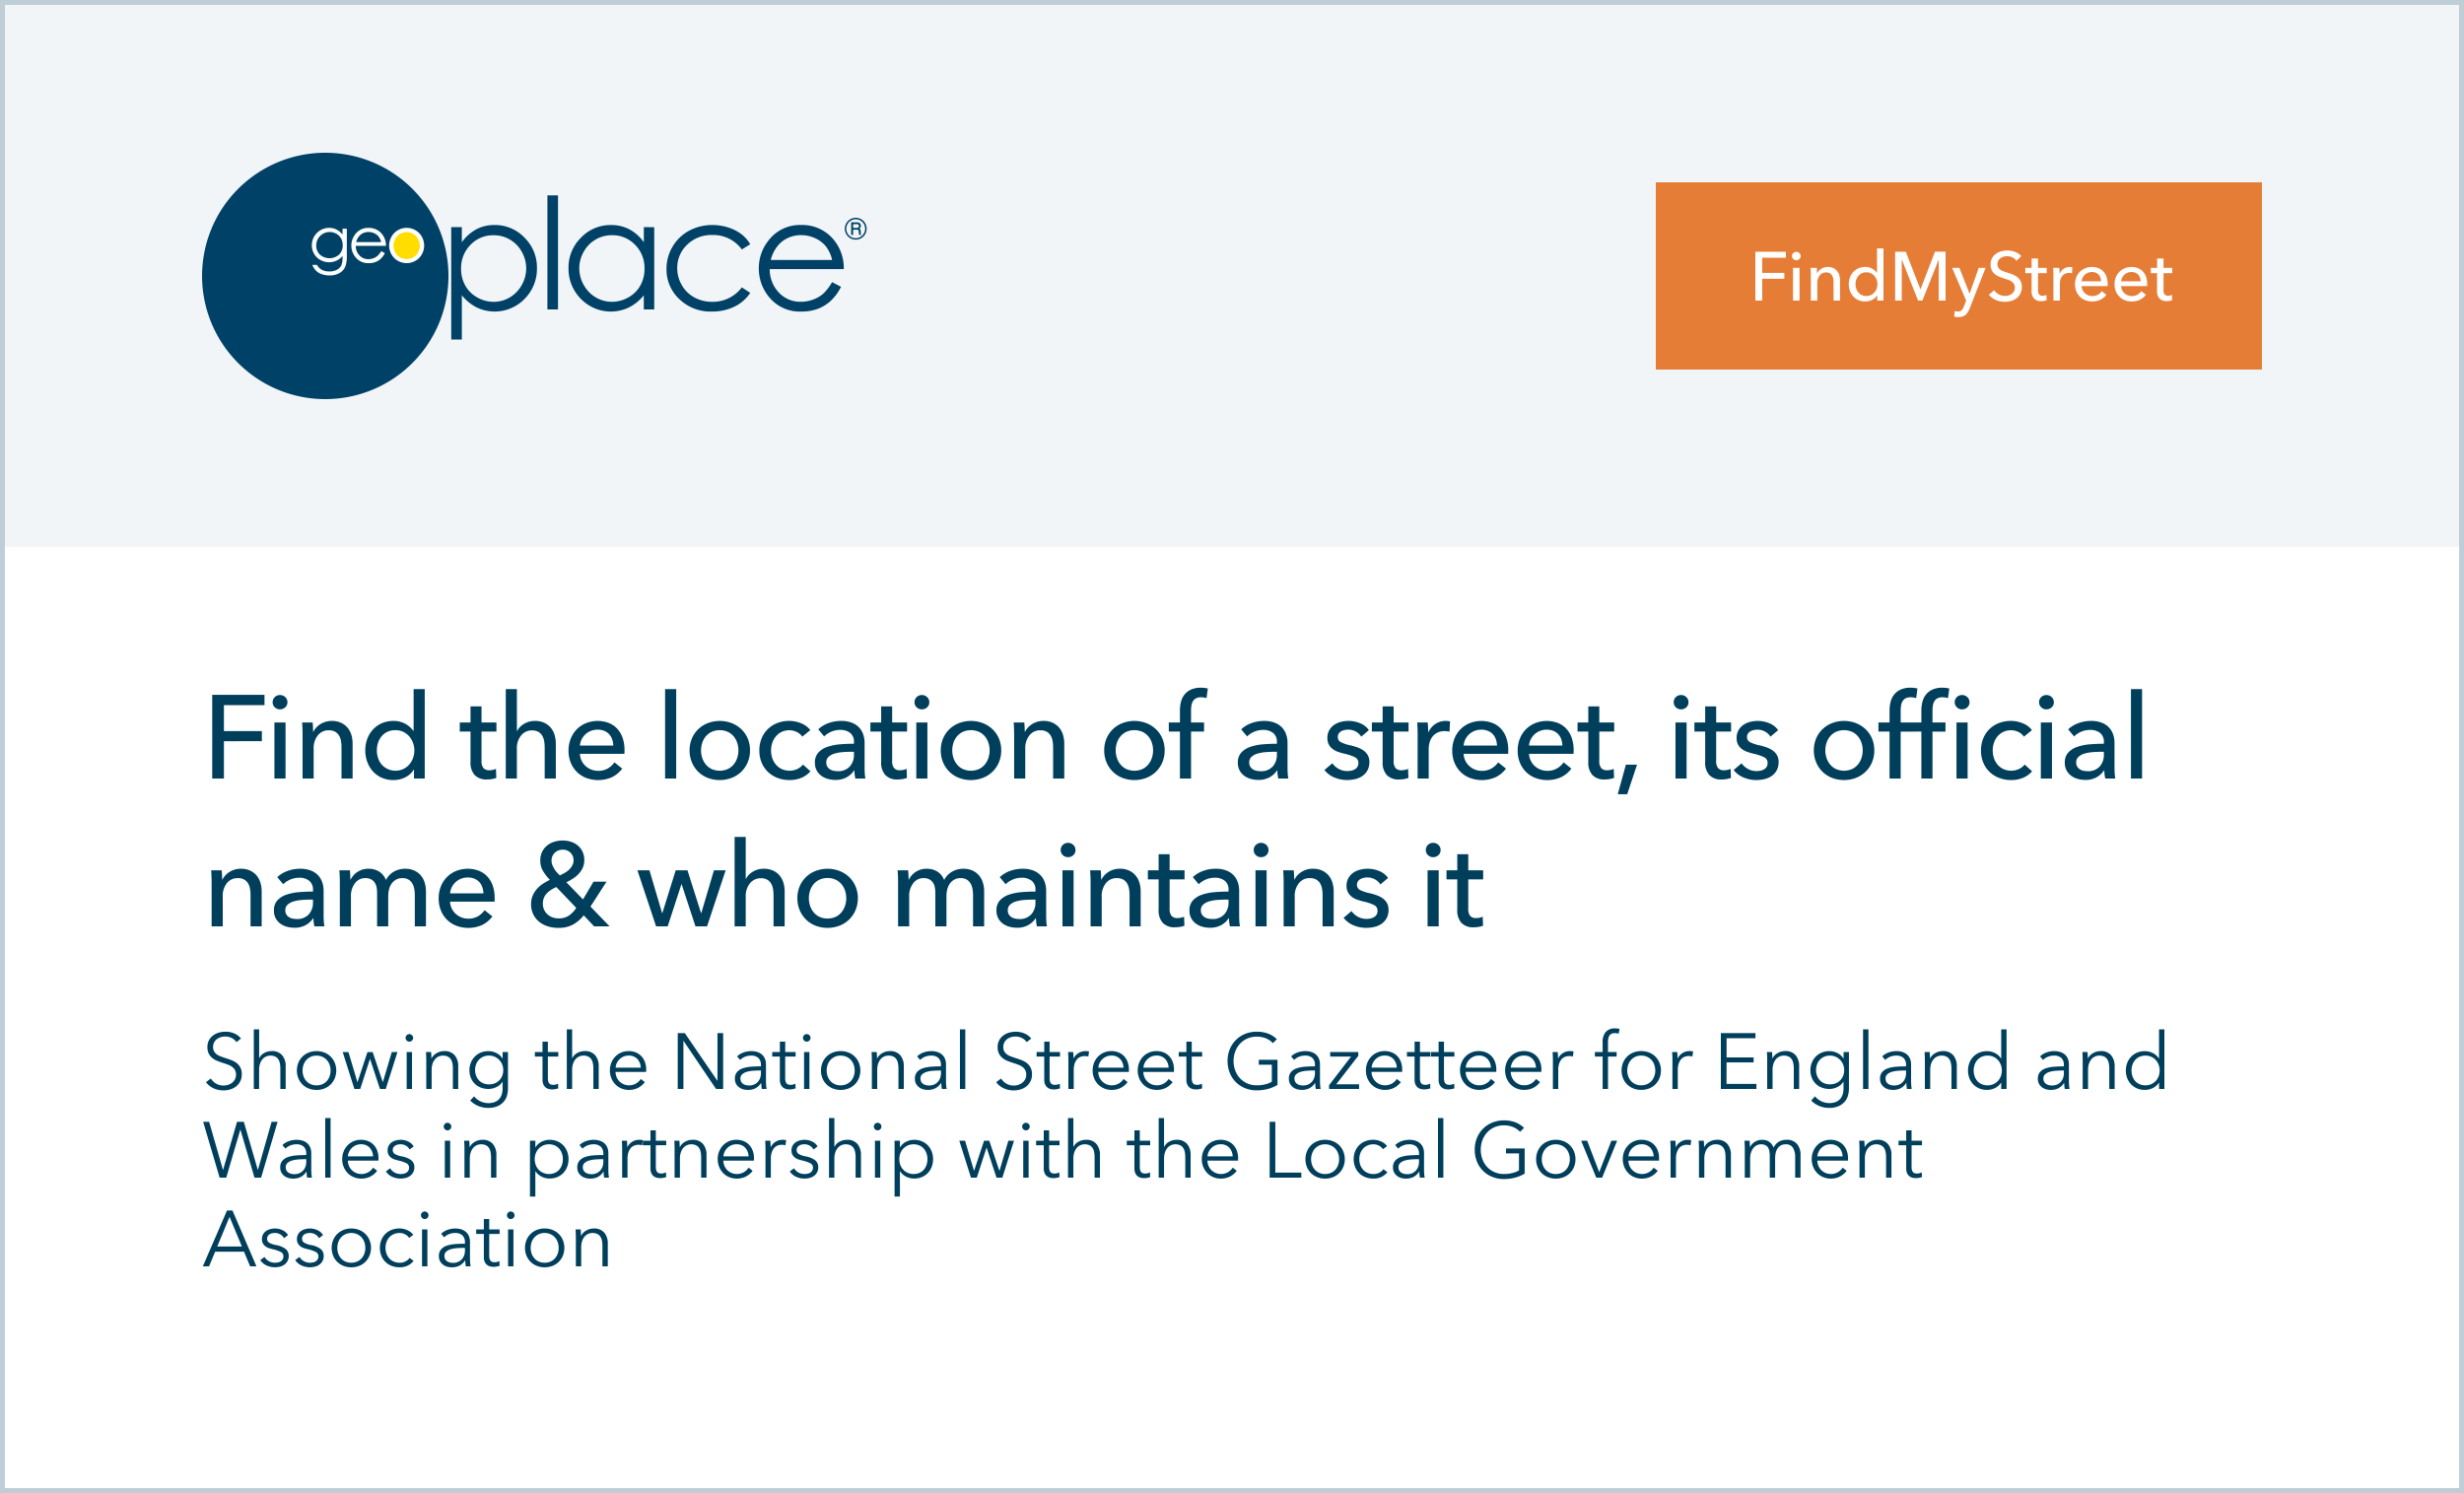
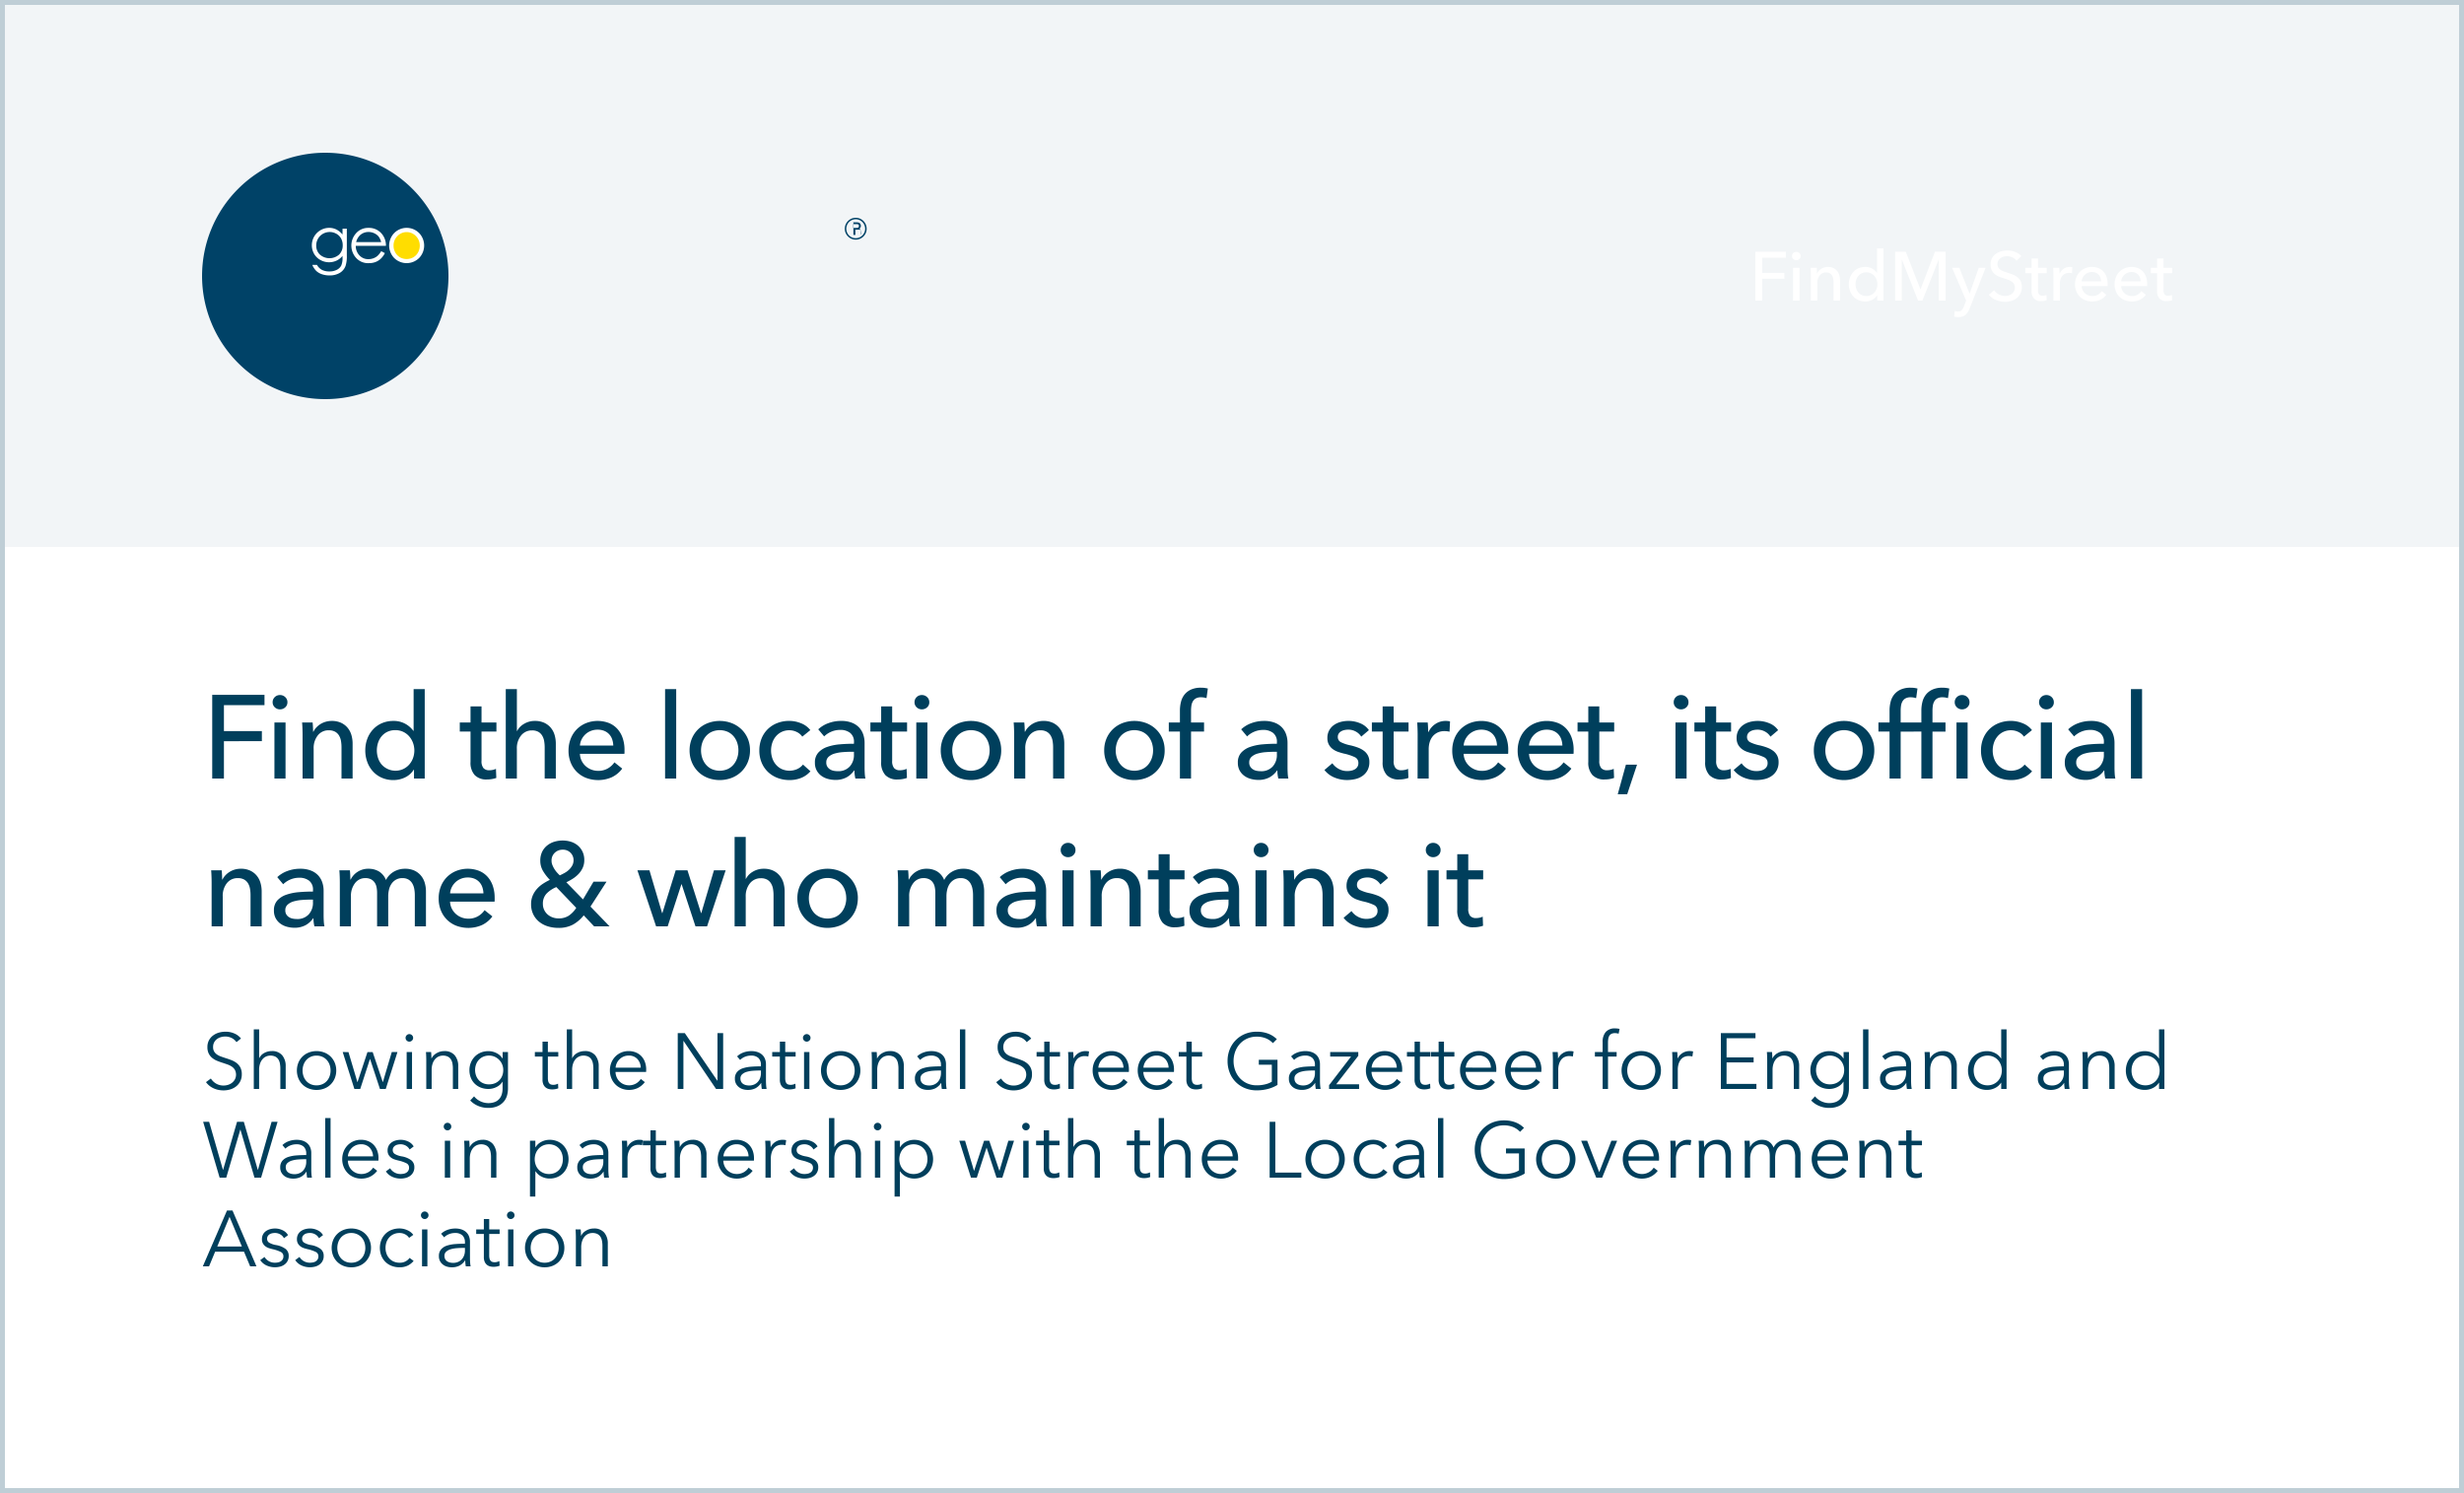
<svg xmlns="http://www.w3.org/2000/svg" width="500px" height="303px" viewBox="0 0 500 303">
  <g id="FMS_Large_Light" data-name="FMS Large Light" transform="translate(-392 -2833)">
    <g id="Rectangle_1721" data-name="Rectangle 1721" transform="translate(392 2833)" fill="#fff" stroke="rgba(0,63,92,0.25)" stroke-width="1">
-       <rect width="500" height="303" stroke="none" />
      <rect x="0.5" y="0.5" width="499" height="302" fill="none" />
    </g>
    <rect id="Rectangle_2042" data-name="Rectangle 2042" width="498" height="110" transform="translate(393 2834)" fill="#f2f5f7" />
    <g id="Group_2028" data-name="Group 2028" transform="translate(-407 1847)">
      <g id="Group_2792" data-name="Group 2792">
-         <rect id="Rectangle_1710" data-name="Rectangle 1710" width="123" height="38" transform="translate(1135 1023)" fill="#e67d37" />
        <path id="Path_4156" data-name="Path 4156" d="M2.59,0H1.2V-9.912H7.392v1.218H2.59v3.08H7.084v1.19H2.59Zm7.574,0H8.848V-6.636h1.316Zm.224-9.03a.782.782,0,0,1-.259.6.888.888,0,0,1-.623.238.85.85,0,0,1-.616-.245.8.8,0,0,1-.252-.595.815.815,0,0,1,.252-.609.85.85,0,0,1,.616-.245.874.874,0,0,1,.623.245A.8.8,0,0,1,10.388-9.03ZM13.65-6.636q.028.252.042.567t.014.525h.042a1.935,1.935,0,0,1,.343-.5,2.484,2.484,0,0,1,.5-.406A2.45,2.45,0,0,1,15.2-6.72a2.487,2.487,0,0,1,.7-.1A2.583,2.583,0,0,1,17.01-6.6a2.24,2.24,0,0,1,.77.581,2.35,2.35,0,0,1,.455.854,3.637,3.637,0,0,1,.147,1.05V0H17.066V-3.682A4.513,4.513,0,0,0,17-4.452a1.854,1.854,0,0,0-.231-.644,1.253,1.253,0,0,0-.462-.448,1.511,1.511,0,0,0-.756-.168,1.593,1.593,0,0,0-1.281.595,2.4,2.4,0,0,0-.5,1.589V0H12.46V-5.208q0-.266-.014-.686T12.4-6.636ZM25.9-1.05a2.449,2.449,0,0,1-1.029.917,3.1,3.1,0,0,1-1.365.315A3.386,3.386,0,0,1,22.12-.091,3.1,3.1,0,0,1,21.07-.84,3.383,3.383,0,0,1,20.4-1.96a3.926,3.926,0,0,1-.238-1.372A3.868,3.868,0,0,1,20.4-4.7a3.337,3.337,0,0,1,.679-1.113,3.1,3.1,0,0,1,1.057-.742,3.39,3.39,0,0,1,1.358-.266,2.808,2.808,0,0,1,1.414.343,2.924,2.924,0,0,1,.952.833h.028v-4.942H27.2V0H25.928V-1.05ZM21.532-3.332a2.9,2.9,0,0,0,.14.9,2.286,2.286,0,0,0,.42.77,2.109,2.109,0,0,0,.686.539,2.1,2.1,0,0,0,.952.2,2.112,2.112,0,0,0,.917-.2,2.2,2.2,0,0,0,.707-.525,2.369,2.369,0,0,0,.455-.763,2.6,2.6,0,0,0,.161-.91,2.6,2.6,0,0,0-.161-.91A2.454,2.454,0,0,0,25.354-5a2.157,2.157,0,0,0-.707-.532,2.112,2.112,0,0,0-.917-.2,2.167,2.167,0,0,0-.952.2A2.029,2.029,0,0,0,22.092-5a2.286,2.286,0,0,0-.42.77A2.9,2.9,0,0,0,21.532-3.332ZM34.692-2.3h.028l2.926-7.616H39.8V0H38.416V-8.288h-.028L35.1,0h-.882L30.94-8.288h-.028V0H29.568V-9.912h2.156Zm9.968.868h.028l1.834-5.208h1.4l-3.22,8.2a5.337,5.337,0,0,1-.364.749,2.278,2.278,0,0,1-.462.56,1.907,1.907,0,0,1-.623.357,2.55,2.55,0,0,1-.847.126q-.21,0-.427-.021a3.015,3.015,0,0,1-.441-.077L41.664,2.1a2.074,2.074,0,0,0,.658.112.971.971,0,0,0,.77-.287,2.807,2.807,0,0,0,.462-.819L43.974,0,41.132-6.636H42.6Zm9.534-6.65a2.21,2.21,0,0,0-.8-.665A2.445,2.445,0,0,0,52.262-9a2.64,2.64,0,0,0-.679.091,1.867,1.867,0,0,0-.623.294,1.623,1.623,0,0,0-.455.5,1.411,1.411,0,0,0-.175.721,1.318,1.318,0,0,0,.161.679,1.461,1.461,0,0,0,.434.462,2.767,2.767,0,0,0,.644.322q.371.133.791.273.5.154,1.022.35a3.66,3.66,0,0,1,.938.518,2.551,2.551,0,0,1,.686.805,2.52,2.52,0,0,1,.266,1.225,2.926,2.926,0,0,1-.287,1.337,2.738,2.738,0,0,1-.763.938,3.25,3.25,0,0,1-1.1.553,4.545,4.545,0,0,1-1.281.182,4.676,4.676,0,0,1-1.813-.364A3.6,3.6,0,0,1,48.58-1.19l1.078-.91a2.638,2.638,0,0,0,.938.84,2.61,2.61,0,0,0,1.274.322,2.586,2.586,0,0,0,.7-.1,1.968,1.968,0,0,0,.637-.308,1.69,1.69,0,0,0,.469-.525,1.5,1.5,0,0,0,.182-.763,1.383,1.383,0,0,0-.189-.749,1.668,1.668,0,0,0-.511-.511,3.38,3.38,0,0,0-.749-.357q-.427-.147-.9-.3a7.8,7.8,0,0,1-.938-.343,3.252,3.252,0,0,1-.826-.518,2.394,2.394,0,0,1-.588-.777,2.622,2.622,0,0,1-.224-1.148,2.547,2.547,0,0,1,.3-1.274,2.742,2.742,0,0,1,.784-.882A3.264,3.264,0,0,1,51.107-10a4.774,4.774,0,0,1,1.225-.161,4.263,4.263,0,0,1,1.624.308,3.233,3.233,0,0,1,1.218.826Zm6.132,2.52H58.562V-2.1a1.314,1.314,0,0,0,.224.861A.9.9,0,0,0,59.5-.98a2.006,2.006,0,0,0,.392-.042,1.5,1.5,0,0,0,.378-.126L60.312-.07a3.192,3.192,0,0,1-.525.133,3.53,3.53,0,0,1-.595.049,1.9,1.9,0,0,1-1.435-.518,2.166,2.166,0,0,1-.5-1.554v-3.6H55.986V-6.636H57.26v-1.9h1.3v1.9h1.764Zm1.358.35q0-.266-.014-.686t-.042-.742h1.246q.028.252.042.581t.014.539h.042a2.3,2.3,0,0,1,.819-.945A2.144,2.144,0,0,1,65-6.818a2.043,2.043,0,0,1,.518.056l-.056,1.218a2.476,2.476,0,0,0-.6-.07,1.827,1.827,0,0,0-.826.175,1.687,1.687,0,0,0-.581.469,1.983,1.983,0,0,0-.343.679,2.867,2.867,0,0,0-.112.8V0H61.684Zm9.674,1.3a2.5,2.5,0,0,0-.133-.735,1.687,1.687,0,0,0-.35-.6,1.645,1.645,0,0,0-.574-.4,2.032,2.032,0,0,0-.805-.147,2.128,2.128,0,0,0-.791.147,2.054,2.054,0,0,0-.644.4,2.1,2.1,0,0,0-.448.6,1.9,1.9,0,0,0-.2.735Zm1.33.532v.224a1.8,1.8,0,0,1-.014.224H67.41a1.99,1.99,0,0,0,.189.791,2.081,2.081,0,0,0,.469.644,2.175,2.175,0,0,0,.679.427,2.185,2.185,0,0,0,.819.154A2.216,2.216,0,0,0,70.728-1.2a2.371,2.371,0,0,0,.77-.714l.924.742A3.281,3.281,0,0,1,71.169-.147a3.817,3.817,0,0,1-1.6.329,3.809,3.809,0,0,1-1.4-.252A3.235,3.235,0,0,1,67.06-.777a3.277,3.277,0,0,1-.728-1.1A3.707,3.707,0,0,1,66.066-3.3a3.81,3.81,0,0,1,.259-1.421,3.252,3.252,0,0,1,.721-1.113,3.3,3.3,0,0,1,1.092-.721A3.536,3.536,0,0,1,69.5-6.818a3.533,3.533,0,0,1,1.323.238,2.727,2.727,0,0,1,1.008.686,3.09,3.09,0,0,1,.637,1.085A4.308,4.308,0,0,1,72.688-3.374Zm6.692-.532a2.5,2.5,0,0,0-.133-.735,1.687,1.687,0,0,0-.35-.6,1.645,1.645,0,0,0-.574-.4,2.032,2.032,0,0,0-.805-.147,2.128,2.128,0,0,0-.791.147,2.054,2.054,0,0,0-.644.4,2.1,2.1,0,0,0-.448.6,1.9,1.9,0,0,0-.2.735Zm1.33.532v.224a1.8,1.8,0,0,1-.014.224H75.432a1.99,1.99,0,0,0,.189.791,2.081,2.081,0,0,0,.469.644,2.175,2.175,0,0,0,.679.427,2.185,2.185,0,0,0,.819.154A2.216,2.216,0,0,0,78.75-1.2a2.371,2.371,0,0,0,.77-.714l.924.742A3.281,3.281,0,0,1,79.191-.147a3.817,3.817,0,0,1-1.6.329,3.809,3.809,0,0,1-1.4-.252,3.235,3.235,0,0,1-1.106-.707,3.277,3.277,0,0,1-.728-1.1A3.707,3.707,0,0,1,74.088-3.3a3.81,3.81,0,0,1,.259-1.421,3.252,3.252,0,0,1,.721-1.113,3.3,3.3,0,0,1,1.092-.721,3.536,3.536,0,0,1,1.358-.259,3.533,3.533,0,0,1,1.323.238,2.727,2.727,0,0,1,1.008.686,3.09,3.09,0,0,1,.637,1.085A4.308,4.308,0,0,1,80.71-3.374Zm5.082-2.184H84.028V-2.1a1.314,1.314,0,0,0,.224.861.9.9,0,0,0,.714.259,2.006,2.006,0,0,0,.392-.042,1.5,1.5,0,0,0,.378-.126L85.778-.07a3.193,3.193,0,0,1-.525.133,3.531,3.531,0,0,1-.6.049,1.9,1.9,0,0,1-1.435-.518,2.166,2.166,0,0,1-.5-1.554v-3.6H81.452V-6.636h1.274v-1.9h1.3v1.9h1.764Z" transform="translate(1154 1047)" fill="#fff" />
      </g>
    </g>
    <path id="Path_4153" data-name="Path 4153" d="M6.992,6.5a2.767,2.767,0,0,0-.944-.824A2.886,2.886,0,0,0,4.656,5.36a2.976,2.976,0,0,0-.848.128,2.46,2.46,0,0,0-.784.392,2.015,2.015,0,0,0-.568.664,1.958,1.958,0,0,0-.216.944,1.741,1.741,0,0,0,.208.9,1.97,1.97,0,0,0,.552.6,3.2,3.2,0,0,0,.784.408q.44.16.92.32Q5.3,9.9,5.9,10.128a4.286,4.286,0,0,1,1.08.584,2.828,2.828,0,0,1,.784.912,2.879,2.879,0,0,1,.3,1.4A3,3,0,0,1,6.888,15.5,3.529,3.529,0,0,1,5.7,16.1a4.788,4.788,0,0,1-1.336.192,5.132,5.132,0,0,1-1.024-.1,4.632,4.632,0,0,1-.976-.312,3.992,3.992,0,0,1-.864-.528,3.838,3.838,0,0,1-.7-.736l.992-.736a3.037,3.037,0,0,0,1.032,1.016,2.92,2.92,0,0,0,1.56.408,3.02,3.02,0,0,0,.88-.136,2.474,2.474,0,0,0,.808-.416,2.3,2.3,0,0,0,.592-.688,2.135,2.135,0,0,0,0-1.936,2.065,2.065,0,0,0-.616-.656,3.77,3.77,0,0,0-.88-.44q-.5-.176-1.04-.352-.56-.176-1.1-.4a3.734,3.734,0,0,1-.976-.584,2.728,2.728,0,0,1-.7-.888,2.878,2.878,0,0,1-.264-1.3A2.862,2.862,0,0,1,1.416,6.1a2.967,2.967,0,0,1,.856-.976A3.584,3.584,0,0,1,3.44,4.56,4.752,4.752,0,0,1,4.7,4.384a4.361,4.361,0,0,1,1.968.408A3.377,3.377,0,0,1,7.9,5.76Zm4.624,3.248A2.259,2.259,0,0,1,12.624,8.7a3.093,3.093,0,0,1,1.5-.384,2.631,2.631,0,0,1,2.136.848,3.368,3.368,0,0,1,.712,2.24V16H15.888V11.856a5.485,5.485,0,0,0-.1-1.072,2.244,2.244,0,0,0-.328-.824,1.568,1.568,0,0,0-.624-.536,2.231,2.231,0,0,0-.984-.192,2.1,2.1,0,0,0-.84.176,2.064,2.064,0,0,0-.728.536,2.679,2.679,0,0,0-.512.912,3.976,3.976,0,0,0-.192,1.3V16H10.5V3.9h1.088v5.84Zm15.616,2.512a4.084,4.084,0,0,1-.3,1.568,3.772,3.772,0,0,1-.824,1.248,3.734,3.734,0,0,1-1.264.824,4.293,4.293,0,0,1-1.616.3,4.249,4.249,0,0,1-1.6-.3,3.734,3.734,0,0,1-1.264-.824,3.772,3.772,0,0,1-.824-1.248,4.3,4.3,0,0,1,0-3.136,3.772,3.772,0,0,1,.824-1.248,3.734,3.734,0,0,1,1.264-.824,4.249,4.249,0,0,1,1.6-.3,4.292,4.292,0,0,1,1.616.3,3.734,3.734,0,0,1,1.264.824,3.772,3.772,0,0,1,.824,1.248A4.084,4.084,0,0,1,27.232,12.256Zm-1.152,0a3.426,3.426,0,0,0-.2-1.176,2.881,2.881,0,0,0-.568-.96,2.688,2.688,0,0,0-.9-.648,2.829,2.829,0,0,0-1.184-.24,2.775,2.775,0,0,0-1.176.24,2.71,2.71,0,0,0-.888.648,2.881,2.881,0,0,0-.568.96,3.557,3.557,0,0,0,0,2.352,2.881,2.881,0,0,0,.568.96,2.615,2.615,0,0,0,.888.64,2.857,2.857,0,0,0,1.176.232,2.913,2.913,0,0,0,1.184-.232,2.6,2.6,0,0,0,.9-.64,2.881,2.881,0,0,0,.568-.96A3.426,3.426,0,0,0,26.08,12.256Zm3.632-3.744,1.808,6.08h.032l2.016-6.08h1.056l2.048,6.08H36.7L38.5,8.512h1.152L37.28,16H36.1l-2-6.064h-.032L32.1,16H30.912L28.544,8.512ZM42.608,16H41.52V8.512h1.088Zm.224-10.368a.709.709,0,0,1-.24.552.753.753,0,0,1-1.056,0,.755.755,0,0,1,0-1.1.753.753,0,0,1,1.056,0A.709.709,0,0,1,42.832,5.632Zm3.648,2.88q.032.3.048.672t.016.608h.032a2.464,2.464,0,0,1,1.04-1.064,3.037,3.037,0,0,1,1.52-.408,2.631,2.631,0,0,1,2.136.848,3.368,3.368,0,0,1,.712,2.24V16H50.9V11.856a5.485,5.485,0,0,0-.1-1.072,2.244,2.244,0,0,0-.328-.824,1.568,1.568,0,0,0-.624-.536,2.231,2.231,0,0,0-.984-.192,2.1,2.1,0,0,0-.84.176,2.064,2.064,0,0,0-.728.536,2.679,2.679,0,0,0-.512.912,3.976,3.976,0,0,0-.192,1.3V16H45.5V10.16q0-.3-.016-.784t-.048-.864ZM55.2,17.5a3.617,3.617,0,0,0,1.224.976,3.785,3.785,0,0,0,3,.168,2.356,2.356,0,0,0,.9-.632,2.523,2.523,0,0,0,.5-.936,3.98,3.98,0,0,0,.16-1.144V14.528H60.96a2.862,2.862,0,0,1-1.224,1.088A3.651,3.651,0,0,1,58.128,16a4.211,4.211,0,0,1-1.592-.288,3.611,3.611,0,0,1-1.216-.792,3.53,3.53,0,0,1-.784-1.208,4.075,4.075,0,0,1-.28-1.52,4.032,4.032,0,0,1,.28-1.5,3.8,3.8,0,0,1,.784-1.232,3.627,3.627,0,0,1,1.216-.832,4.016,4.016,0,0,1,1.592-.3,3.6,3.6,0,0,1,1.6.384,2.943,2.943,0,0,1,1.232,1.1h.032v-1.3H62.08v7.424a5.474,5.474,0,0,1-.168,1.3,3.266,3.266,0,0,1-.624,1.264,3.524,3.524,0,0,1-1.24.96,4.632,4.632,0,0,1-2.032.384,5.034,5.034,0,0,1-1.984-.4,4.785,4.785,0,0,1-1.616-1.1Zm.208-5.344a3.252,3.252,0,0,0,.192,1.12,2.8,2.8,0,0,0,.552.928,2.564,2.564,0,0,0,.888.632,2.955,2.955,0,0,0,1.2.232,3.116,3.116,0,0,0,1.152-.208,2.643,2.643,0,0,0,.912-.592,2.723,2.723,0,0,0,.6-.92,3.162,3.162,0,0,0,.216-1.192,2.917,2.917,0,0,0-1.728-2.688,2.751,2.751,0,0,0-1.152-.24,2.87,2.87,0,0,0-1.2.24,2.655,2.655,0,0,0-.888.64,2.8,2.8,0,0,0-.552.928A3.252,3.252,0,0,0,55.408,12.16Zm16.88-2.736H70.176v4.368a2.485,2.485,0,0,0,.08.688.977.977,0,0,0,.232.424.792.792,0,0,0,.36.208,1.718,1.718,0,0,0,.448.056,1.89,1.89,0,0,0,.472-.064,2.384,2.384,0,0,0,.472-.176l.048.944a3.221,3.221,0,0,1-.6.168,3.856,3.856,0,0,1-.68.056,2.765,2.765,0,0,1-.64-.08,1.619,1.619,0,0,1-.624-.3,1.663,1.663,0,0,1-.472-.608,2.348,2.348,0,0,1-.184-1.008V9.424H67.536V8.512h1.552V6.4h1.088V8.512h2.112Zm2.848.32A2.259,2.259,0,0,1,76.144,8.7a3.093,3.093,0,0,1,1.5-.384,2.631,2.631,0,0,1,2.136.848,3.368,3.368,0,0,1,.712,2.24V16H79.408V11.856a5.485,5.485,0,0,0-.1-1.072,2.244,2.244,0,0,0-.328-.824,1.568,1.568,0,0,0-.624-.536,2.231,2.231,0,0,0-.984-.192,2.1,2.1,0,0,0-.84.176,2.064,2.064,0,0,0-.728.536,2.679,2.679,0,0,0-.512.912,3.976,3.976,0,0,0-.192,1.3V16H74.016V3.9H75.1v5.84ZM89.024,11.68a2.7,2.7,0,0,0-.68-1.752,2.307,2.307,0,0,0-1.8-.7,2.519,2.519,0,0,0-1.008.2,2.666,2.666,0,0,0-.816.544,2.7,2.7,0,0,0-.56.784,2.528,2.528,0,0,0-.24.92Zm1.1.352v.24a2.469,2.469,0,0,1-.016.272H83.9a2.922,2.922,0,0,0,.224,1.056,2.666,2.666,0,0,0,.576.864,2.776,2.776,0,0,0,.864.584,2.86,2.86,0,0,0,2.536-.176,2.929,2.929,0,0,0,.936-.9l.816.64a4.059,4.059,0,0,1-1.48,1.216,4.139,4.139,0,0,1-1.736.368,3.982,3.982,0,0,1-1.544-.3,3.617,3.617,0,0,1-1.224-.824,3.9,3.9,0,0,1-.808-1.248,4.084,4.084,0,0,1-.3-1.568,4.184,4.184,0,0,1,.288-1.568,3.8,3.8,0,0,1,.8-1.248,3.679,3.679,0,0,1,1.2-.824,3.725,3.725,0,0,1,1.488-.3,3.818,3.818,0,0,1,1.552.3,3.2,3.2,0,0,1,1.12.8,3.437,3.437,0,0,1,.68,1.176A4.383,4.383,0,0,1,90.128,12.032ZM104.56,14.32h.032V4.672h1.152V16H104.3L97.712,6.256H97.68V16H96.528V4.672h1.44Zm8.848-3.152a1.9,1.9,0,0,0-.512-1.456,2.1,2.1,0,0,0-1.488-.48,3.212,3.212,0,0,0-1.248.24,2.984,2.984,0,0,0-.976.64l-.608-.72a3.59,3.59,0,0,1,1.224-.768,4.6,4.6,0,0,1,1.72-.3,3.727,3.727,0,0,1,1.136.168,2.7,2.7,0,0,1,.928.5,2.282,2.282,0,0,1,.624.848,2.974,2.974,0,0,1,.224,1.2v3.28q0,.432.032.9a6.289,6.289,0,0,0,.1.784h-.976q-.048-.272-.08-.592t-.032-.624h-.032a3.156,3.156,0,0,1-1.16,1.08,3.421,3.421,0,0,1-1.56.328,3.483,3.483,0,0,1-.888-.12A2.486,2.486,0,0,1,109,15.68a2.216,2.216,0,0,1-.624-.7,2.09,2.09,0,0,1-.248-1.056,2.008,2.008,0,0,1,.44-1.368,2.64,2.64,0,0,1,1.176-.752,6.932,6.932,0,0,1,1.688-.32q.952-.072,1.976-.072Zm-.32,1.088q-.672,0-1.352.056a5.9,5.9,0,0,0-1.232.224,2.33,2.33,0,0,0-.9.488,1.091,1.091,0,0,0-.352.848,1.361,1.361,0,0,0,.152.672,1.243,1.243,0,0,0,.408.44,1.738,1.738,0,0,0,.568.24,2.8,2.8,0,0,0,.632.072,2.488,2.488,0,0,0,1.024-.2,2.167,2.167,0,0,0,.752-.544,2.4,2.4,0,0,0,.464-.792,2.785,2.785,0,0,0,.16-.944v-.56Zm7.36-2.832h-2.112v4.368a2.485,2.485,0,0,0,.08.688.977.977,0,0,0,.232.424.792.792,0,0,0,.36.208,1.718,1.718,0,0,0,.448.056,1.89,1.89,0,0,0,.472-.064,2.384,2.384,0,0,0,.472-.176l.048.944a3.221,3.221,0,0,1-.6.168,3.856,3.856,0,0,1-.68.056,2.765,2.765,0,0,1-.64-.08,1.619,1.619,0,0,1-.624-.3,1.663,1.663,0,0,1-.472-.608,2.348,2.348,0,0,1-.184-1.008V9.424H115.7V8.512h1.552V6.4h1.088V8.512h2.112Zm2.8,6.576H122.16V8.512h1.088Zm.224-10.368a.709.709,0,0,1-.24.552.753.753,0,0,1-1.056,0,.755.755,0,0,1,0-1.1.753.753,0,0,1,1.056,0A.709.709,0,0,1,123.472,5.632Zm10.112,6.624a4.084,4.084,0,0,1-.3,1.568,3.772,3.772,0,0,1-.824,1.248,3.734,3.734,0,0,1-1.264.824,4.292,4.292,0,0,1-1.616.3,4.249,4.249,0,0,1-1.6-.3,3.734,3.734,0,0,1-1.264-.824,3.772,3.772,0,0,1-.824-1.248,4.3,4.3,0,0,1,0-3.136,3.772,3.772,0,0,1,.824-1.248,3.734,3.734,0,0,1,1.264-.824,4.249,4.249,0,0,1,1.6-.3,4.292,4.292,0,0,1,1.616.3,3.734,3.734,0,0,1,1.264.824,3.772,3.772,0,0,1,.824,1.248A4.084,4.084,0,0,1,133.584,12.256Zm-1.152,0a3.425,3.425,0,0,0-.2-1.176,2.881,2.881,0,0,0-.568-.96,2.687,2.687,0,0,0-.9-.648,2.829,2.829,0,0,0-1.184-.24,2.775,2.775,0,0,0-1.176.24,2.71,2.71,0,0,0-.888.648,2.881,2.881,0,0,0-.568.96,3.557,3.557,0,0,0,0,2.352,2.881,2.881,0,0,0,.568.96,2.615,2.615,0,0,0,.888.64,2.857,2.857,0,0,0,1.176.232,2.913,2.913,0,0,0,1.184-.232,2.6,2.6,0,0,0,.9-.64,2.881,2.881,0,0,0,.568-.96A3.425,3.425,0,0,0,132.432,12.256ZM136.9,8.512q.032.3.048.672t.016.608h.032a2.464,2.464,0,0,1,1.04-1.064,3.037,3.037,0,0,1,1.52-.408,2.631,2.631,0,0,1,2.136.848,3.368,3.368,0,0,1,.712,2.24V16h-1.088V11.856a5.486,5.486,0,0,0-.1-1.072,2.245,2.245,0,0,0-.328-.824,1.568,1.568,0,0,0-.624-.536,2.231,2.231,0,0,0-.984-.192,2.1,2.1,0,0,0-.84.176,2.064,2.064,0,0,0-.728.536,2.679,2.679,0,0,0-.512.912,3.976,3.976,0,0,0-.192,1.3V16H135.92V10.16q0-.3-.016-.784t-.048-.864Zm13.04,2.656a1.9,1.9,0,0,0-.512-1.456,2.1,2.1,0,0,0-1.488-.48,3.212,3.212,0,0,0-1.248.24,2.984,2.984,0,0,0-.976.64l-.608-.72a3.59,3.59,0,0,1,1.224-.768,4.6,4.6,0,0,1,1.72-.3,3.727,3.727,0,0,1,1.136.168,2.7,2.7,0,0,1,.928.5,2.283,2.283,0,0,1,.624.848,2.974,2.974,0,0,1,.224,1.2v3.28q0,.432.032.9a6.289,6.289,0,0,0,.1.784h-.976q-.048-.272-.08-.592T150,14.784h-.032a3.156,3.156,0,0,1-1.16,1.08,3.421,3.421,0,0,1-1.56.328,3.483,3.483,0,0,1-.888-.12,2.486,2.486,0,0,1-.832-.392,2.216,2.216,0,0,1-.624-.7,2.09,2.09,0,0,1-.248-1.056,2.008,2.008,0,0,1,.44-1.368,2.64,2.64,0,0,1,1.176-.752,6.932,6.932,0,0,1,1.688-.32q.952-.072,1.976-.072Zm-.32,1.088q-.672,0-1.352.056a5.9,5.9,0,0,0-1.232.224,2.33,2.33,0,0,0-.9.488,1.091,1.091,0,0,0-.352.848,1.361,1.361,0,0,0,.152.672,1.243,1.243,0,0,0,.408.44,1.738,1.738,0,0,0,.568.24,2.8,2.8,0,0,0,.632.072,2.488,2.488,0,0,0,1.024-.2,2.167,2.167,0,0,0,.752-.544,2.4,2.4,0,0,0,.464-.792,2.785,2.785,0,0,0,.16-.944v-.56ZM154.88,16h-1.088V3.9h1.088Zm12.464-9.5a2.767,2.767,0,0,0-.944-.824,2.886,2.886,0,0,0-1.392-.312,2.976,2.976,0,0,0-.848.128,2.46,2.46,0,0,0-.784.392,2.015,2.015,0,0,0-.568.664,1.958,1.958,0,0,0-.216.944,1.741,1.741,0,0,0,.208.9,1.971,1.971,0,0,0,.552.6,3.2,3.2,0,0,0,.784.408q.44.16.92.32.592.192,1.192.416a4.286,4.286,0,0,1,1.08.584,2.828,2.828,0,0,1,.784.912,2.879,2.879,0,0,1,.3,1.4,3,3,0,0,1-1.176,2.48,3.529,3.529,0,0,1-1.184.592,4.788,4.788,0,0,1-1.336.192,5.132,5.132,0,0,1-1.024-.1,4.632,4.632,0,0,1-.976-.312,3.992,3.992,0,0,1-.864-.528,3.838,3.838,0,0,1-.7-.736l.992-.736a3.037,3.037,0,0,0,1.032,1.016,2.92,2.92,0,0,0,1.56.408,3.019,3.019,0,0,0,.88-.136,2.475,2.475,0,0,0,.808-.416,2.3,2.3,0,0,0,.592-.688,2.135,2.135,0,0,0,0-1.936,2.065,2.065,0,0,0-.616-.656,3.77,3.77,0,0,0-.88-.44q-.5-.176-1.04-.352-.56-.176-1.1-.4a3.734,3.734,0,0,1-.976-.584,2.727,2.727,0,0,1-.7-.888,2.878,2.878,0,0,1-.264-1.3,2.862,2.862,0,0,1,.328-1.408,2.967,2.967,0,0,1,.856-.976,3.585,3.585,0,0,1,1.168-.56,4.752,4.752,0,0,1,1.264-.176,4.361,4.361,0,0,1,1.968.408,3.377,3.377,0,0,1,1.232.968ZM174.1,9.424h-2.112v4.368a2.485,2.485,0,0,0,.08.688.977.977,0,0,0,.232.424.792.792,0,0,0,.36.208,1.718,1.718,0,0,0,.448.056,1.89,1.89,0,0,0,.472-.064,2.385,2.385,0,0,0,.472-.176l.048.944a3.222,3.222,0,0,1-.6.168,3.855,3.855,0,0,1-.68.056,2.765,2.765,0,0,1-.64-.08,1.619,1.619,0,0,1-.624-.3,1.663,1.663,0,0,1-.472-.608A2.348,2.348,0,0,1,170.9,14.1V9.424h-1.552V8.512H170.9V6.4h1.088V8.512H174.1Zm1.7.736q0-.3-.016-.784t-.048-.864h1.04q.032.3.048.672t.016.608h.032a2.594,2.594,0,0,1,.96-1.064,2.622,2.622,0,0,1,1.44-.408q.208,0,.376.016a2.044,2.044,0,0,1,.344.064l-.144,1.024a2.046,2.046,0,0,0-.32-.064,3.164,3.164,0,0,0-.448-.032,2.22,2.22,0,0,0-.832.16,1.784,1.784,0,0,0-.7.5,2.656,2.656,0,0,0-.48.88,3.986,3.986,0,0,0-.184,1.288V16h-1.088Zm11.184,1.52a2.7,2.7,0,0,0-.68-1.752,2.307,2.307,0,0,0-1.8-.7,2.519,2.519,0,0,0-1.008.2,2.666,2.666,0,0,0-.816.544,2.7,2.7,0,0,0-.56.784,2.528,2.528,0,0,0-.24.92Zm1.1.352v.24a2.469,2.469,0,0,1-.016.272h-6.208a2.922,2.922,0,0,0,.224,1.056,2.667,2.667,0,0,0,.576.864,2.776,2.776,0,0,0,.864.584,2.86,2.86,0,0,0,2.536-.176,2.929,2.929,0,0,0,.936-.9l.816.64a4.059,4.059,0,0,1-1.48,1.216,4.139,4.139,0,0,1-1.736.368,3.982,3.982,0,0,1-1.544-.3,3.617,3.617,0,0,1-1.224-.824,3.9,3.9,0,0,1-.808-1.248,4.084,4.084,0,0,1-.3-1.568,4.184,4.184,0,0,1,.288-1.568,3.8,3.8,0,0,1,.8-1.248,3.679,3.679,0,0,1,1.2-.824,3.725,3.725,0,0,1,1.488-.3,3.818,3.818,0,0,1,1.552.3,3.2,3.2,0,0,1,1.12.8,3.437,3.437,0,0,1,.68,1.176A4.383,4.383,0,0,1,188.08,12.032Zm8.048-.352a2.7,2.7,0,0,0-.68-1.752,2.307,2.307,0,0,0-1.8-.7,2.519,2.519,0,0,0-1.008.2,2.666,2.666,0,0,0-.816.544,2.7,2.7,0,0,0-.56.784,2.528,2.528,0,0,0-.24.92Zm1.1.352v.24a2.469,2.469,0,0,1-.016.272h-6.208a2.922,2.922,0,0,0,.224,1.056,2.667,2.667,0,0,0,.576.864,2.776,2.776,0,0,0,.864.584,2.86,2.86,0,0,0,2.536-.176,2.929,2.929,0,0,0,.936-.9l.816.64a4.059,4.059,0,0,1-1.48,1.216,4.139,4.139,0,0,1-1.736.368,3.982,3.982,0,0,1-1.544-.3,3.617,3.617,0,0,1-1.224-.824,3.9,3.9,0,0,1-.808-1.248,4.084,4.084,0,0,1-.3-1.568,4.184,4.184,0,0,1,.288-1.568,3.8,3.8,0,0,1,.8-1.248,3.679,3.679,0,0,1,1.2-.824,3.725,3.725,0,0,1,1.488-.3,3.818,3.818,0,0,1,1.552.3,3.2,3.2,0,0,1,1.12.8,3.437,3.437,0,0,1,.68,1.176A4.383,4.383,0,0,1,197.232,12.032Zm5.712-2.608h-2.112v4.368a2.485,2.485,0,0,0,.08.688.977.977,0,0,0,.232.424.792.792,0,0,0,.36.208,1.718,1.718,0,0,0,.448.056,1.89,1.89,0,0,0,.472-.064,2.385,2.385,0,0,0,.472-.176l.048.944a3.222,3.222,0,0,1-.6.168,3.855,3.855,0,0,1-.68.056,2.765,2.765,0,0,1-.64-.08,1.619,1.619,0,0,1-.624-.3,1.663,1.663,0,0,1-.472-.608,2.348,2.348,0,0,1-.184-1.008V9.424h-1.552V8.512h1.552V6.4h1.088V8.512h2.112ZM217.3,6.7a4.126,4.126,0,0,0-1.408-.968,4.783,4.783,0,0,0-1.872-.344,4.648,4.648,0,0,0-1.96.4,4.443,4.443,0,0,0-1.48,1.08,4.829,4.829,0,0,0-.936,1.576,5.6,5.6,0,0,0,0,3.776,4.737,4.737,0,0,0,.936,1.568,4.5,4.5,0,0,0,1.48,1.072,4.648,4.648,0,0,0,1.96.4,6.987,6.987,0,0,0,1.76-.208,4.478,4.478,0,0,0,1.3-.528v-3.44h-2.64V10.08h3.792v5.1a7.344,7.344,0,0,1-2,.832,9.008,9.008,0,0,1-2.224.272,6.159,6.159,0,0,1-2.368-.448,5.531,5.531,0,0,1-3.1-3.12,6.3,6.3,0,0,1-.44-2.384,6.2,6.2,0,0,1,.448-2.384,5.622,5.622,0,0,1,3.112-3.12A6.057,6.057,0,0,1,214,4.384a6.4,6.4,0,0,1,2.368.4A5.038,5.038,0,0,1,218.1,5.9Zm8.528,4.464a1.9,1.9,0,0,0-.512-1.456,2.1,2.1,0,0,0-1.488-.48,3.212,3.212,0,0,0-1.248.24,2.984,2.984,0,0,0-.976.64l-.608-.72a3.59,3.59,0,0,1,1.224-.768,4.6,4.6,0,0,1,1.72-.3,3.727,3.727,0,0,1,1.136.168,2.7,2.7,0,0,1,.928.5,2.283,2.283,0,0,1,.624.848,2.974,2.974,0,0,1,.224,1.2v3.28q0,.432.032.9a6.289,6.289,0,0,0,.1.784H226q-.048-.272-.08-.592t-.032-.624h-.032a3.156,3.156,0,0,1-1.16,1.08,3.421,3.421,0,0,1-1.56.328,3.483,3.483,0,0,1-.888-.12,2.486,2.486,0,0,1-.832-.392,2.216,2.216,0,0,1-.624-.7,2.09,2.09,0,0,1-.248-1.056,2.008,2.008,0,0,1,.44-1.368,2.64,2.64,0,0,1,1.176-.752,6.932,6.932,0,0,1,1.688-.32q.952-.072,1.976-.072Zm-.32,1.088q-.672,0-1.352.056a5.9,5.9,0,0,0-1.232.224,2.33,2.33,0,0,0-.9.488,1.091,1.091,0,0,0-.352.848,1.361,1.361,0,0,0,.152.672,1.243,1.243,0,0,0,.408.44,1.738,1.738,0,0,0,.568.24,2.8,2.8,0,0,0,.632.072,2.488,2.488,0,0,0,1.024-.2,2.167,2.167,0,0,0,.752-.544,2.4,2.4,0,0,0,.464-.792,2.785,2.785,0,0,0,.16-.944v-.56Zm9.12-2.976-4.48,5.776h4.64V16H228.7v-.768l4.464-5.808h-4.24V8.512h5.7Zm7.808,2.4a2.7,2.7,0,0,0-.68-1.752,2.307,2.307,0,0,0-1.8-.7,2.519,2.519,0,0,0-1.008.2,2.666,2.666,0,0,0-.816.544,2.7,2.7,0,0,0-.56.784,2.528,2.528,0,0,0-.24.92Zm1.1.352v.24a2.469,2.469,0,0,1-.016.272h-6.208a2.922,2.922,0,0,0,.224,1.056,2.667,2.667,0,0,0,.576.864,2.776,2.776,0,0,0,.864.584,2.86,2.86,0,0,0,2.536-.176,2.929,2.929,0,0,0,.936-.9l.816.64a4.059,4.059,0,0,1-1.48,1.216,4.139,4.139,0,0,1-1.736.368,3.982,3.982,0,0,1-1.544-.3,3.617,3.617,0,0,1-1.224-.824,3.9,3.9,0,0,1-.808-1.248,4.084,4.084,0,0,1-.3-1.568,4.184,4.184,0,0,1,.288-1.568,3.8,3.8,0,0,1,.8-1.248,3.679,3.679,0,0,1,1.2-.824,3.725,3.725,0,0,1,1.488-.3,3.818,3.818,0,0,1,1.552.3,3.2,3.2,0,0,1,1.12.8,3.437,3.437,0,0,1,.68,1.176A4.383,4.383,0,0,1,243.536,12.032Zm5.712-2.608h-2.112v4.368a2.485,2.485,0,0,0,.08.688.977.977,0,0,0,.232.424.792.792,0,0,0,.36.208,1.718,1.718,0,0,0,.448.056,1.89,1.89,0,0,0,.472-.064,2.385,2.385,0,0,0,.472-.176l.048.944a3.222,3.222,0,0,1-.6.168,3.855,3.855,0,0,1-.68.056,2.765,2.765,0,0,1-.64-.08,1.619,1.619,0,0,1-.624-.3,1.663,1.663,0,0,1-.472-.608,2.348,2.348,0,0,1-.184-1.008V9.424H244.5V8.512h1.552V6.4h1.088V8.512h2.112Zm4.88,0h-2.112v4.368a2.485,2.485,0,0,0,.08.688.977.977,0,0,0,.232.424.792.792,0,0,0,.36.208,1.718,1.718,0,0,0,.448.056,1.89,1.89,0,0,0,.472-.064,2.385,2.385,0,0,0,.472-.176l.048.944a3.222,3.222,0,0,1-.6.168,3.855,3.855,0,0,1-.68.056,2.765,2.765,0,0,1-.64-.08,1.619,1.619,0,0,1-.624-.3,1.663,1.663,0,0,1-.472-.608,2.348,2.348,0,0,1-.184-1.008V9.424h-1.552V8.512h1.552V6.4h1.088V8.512h2.112Zm7.408,2.256a2.7,2.7,0,0,0-.68-1.752,2.307,2.307,0,0,0-1.8-.7,2.519,2.519,0,0,0-1.008.2,2.666,2.666,0,0,0-.816.544,2.705,2.705,0,0,0-.56.784,2.528,2.528,0,0,0-.24.92Zm1.1.352v.24a2.465,2.465,0,0,1-.016.272h-6.208a2.922,2.922,0,0,0,.224,1.056,2.666,2.666,0,0,0,.576.864,2.776,2.776,0,0,0,.864.584,2.86,2.86,0,0,0,2.536-.176,2.93,2.93,0,0,0,.936-.9l.816.64a4.059,4.059,0,0,1-1.48,1.216,4.138,4.138,0,0,1-1.736.368,3.982,3.982,0,0,1-1.544-.3,3.617,3.617,0,0,1-1.224-.824,3.9,3.9,0,0,1-.808-1.248,4.084,4.084,0,0,1-.3-1.568,4.184,4.184,0,0,1,.288-1.568,3.8,3.8,0,0,1,.8-1.248,3.679,3.679,0,0,1,1.2-.824,3.725,3.725,0,0,1,1.488-.3,3.818,3.818,0,0,1,1.552.3,3.2,3.2,0,0,1,1.12.8,3.437,3.437,0,0,1,.68,1.176A4.382,4.382,0,0,1,262.64,12.032Zm8.048-.352a2.7,2.7,0,0,0-.68-1.752,2.307,2.307,0,0,0-1.8-.7,2.519,2.519,0,0,0-1.008.2,2.666,2.666,0,0,0-.816.544,2.705,2.705,0,0,0-.56.784,2.528,2.528,0,0,0-.24.92Zm1.1.352v.24a2.465,2.465,0,0,1-.016.272h-6.208a2.922,2.922,0,0,0,.224,1.056,2.666,2.666,0,0,0,.576.864,2.776,2.776,0,0,0,.864.584,2.86,2.86,0,0,0,2.536-.176,2.93,2.93,0,0,0,.936-.9l.816.64a4.059,4.059,0,0,1-1.48,1.216,4.138,4.138,0,0,1-1.736.368,3.982,3.982,0,0,1-1.544-.3,3.617,3.617,0,0,1-1.224-.824,3.9,3.9,0,0,1-.808-1.248,4.084,4.084,0,0,1-.3-1.568,4.184,4.184,0,0,1,.288-1.568,3.8,3.8,0,0,1,.8-1.248,3.679,3.679,0,0,1,1.2-.824,3.725,3.725,0,0,1,1.488-.3,3.818,3.818,0,0,1,1.552.3,3.2,3.2,0,0,1,1.12.8,3.437,3.437,0,0,1,.68,1.176A4.382,4.382,0,0,1,271.792,12.032Zm2.336-1.872q0-.3-.016-.784t-.048-.864h1.04q.032.3.048.672t.016.608h.032a2.594,2.594,0,0,1,.96-1.064,2.622,2.622,0,0,1,1.44-.408q.208,0,.376.016a2.044,2.044,0,0,1,.344.064l-.144,1.024a2.046,2.046,0,0,0-.32-.064,3.164,3.164,0,0,0-.448-.032,2.22,2.22,0,0,0-.832.16,1.784,1.784,0,0,0-.7.5,2.656,2.656,0,0,0-.48.88,3.986,3.986,0,0,0-.184,1.288V16h-1.088Zm12.928-.736H285.3V16h-1.088V9.424H282.64V8.512h1.568V6.464a3.019,3.019,0,0,1,.624-2.016,2.378,2.378,0,0,1,1.92-.736q.208,0,.448.024a2.3,2.3,0,0,1,.448.088l-.192.96q-.176-.048-.352-.08a2.251,2.251,0,0,0-.4-.032,1.552,1.552,0,0,0-.712.144,1.03,1.03,0,0,0-.432.408,1.786,1.786,0,0,0-.208.616,4.79,4.79,0,0,0-.056.752v1.92h1.76Zm8.992,2.832a4.084,4.084,0,0,1-.3,1.568,3.773,3.773,0,0,1-.824,1.248,3.734,3.734,0,0,1-1.264.824,4.292,4.292,0,0,1-1.616.3,4.249,4.249,0,0,1-1.6-.3,3.734,3.734,0,0,1-1.264-.824,3.773,3.773,0,0,1-.824-1.248,4.3,4.3,0,0,1,0-3.136,3.773,3.773,0,0,1,.824-1.248,3.734,3.734,0,0,1,1.264-.824,4.249,4.249,0,0,1,1.6-.3,4.292,4.292,0,0,1,1.616.3,3.734,3.734,0,0,1,1.264.824,3.773,3.773,0,0,1,.824,1.248A4.084,4.084,0,0,1,296.048,12.256Zm-1.152,0a3.426,3.426,0,0,0-.2-1.176,2.881,2.881,0,0,0-.568-.96,2.687,2.687,0,0,0-.9-.648,2.829,2.829,0,0,0-1.184-.24,2.775,2.775,0,0,0-1.176.24,2.709,2.709,0,0,0-.888.648,2.881,2.881,0,0,0-.568.96,3.558,3.558,0,0,0,0,2.352,2.881,2.881,0,0,0,.568.96,2.615,2.615,0,0,0,.888.64,2.857,2.857,0,0,0,1.176.232,2.913,2.913,0,0,0,1.184-.232,2.6,2.6,0,0,0,.9-.64,2.881,2.881,0,0,0,.568-.96A3.426,3.426,0,0,0,294.9,12.256Zm3.488-2.1q0-.3-.016-.784t-.048-.864h1.04q.032.3.048.672t.016.608h.032a2.594,2.594,0,0,1,.96-1.064,2.622,2.622,0,0,1,1.44-.408q.208,0,.376.016a2.044,2.044,0,0,1,.344.064l-.144,1.024a2.046,2.046,0,0,0-.32-.064,3.164,3.164,0,0,0-.448-.032,2.22,2.22,0,0,0-.832.16,1.784,1.784,0,0,0-.7.5,2.656,2.656,0,0,0-.48.88,3.986,3.986,0,0,0-.184,1.288V16h-1.088Zm10.976,4.816h6.064V16h-7.216V4.672h7.024V5.7H309.36V9.6h5.488v1.008H309.36Zm9.232-6.464q.032.3.048.672t.016.608h.032a2.464,2.464,0,0,1,1.04-1.064,3.037,3.037,0,0,1,1.52-.408,2.631,2.631,0,0,1,2.136.848,3.368,3.368,0,0,1,.712,2.24V16h-1.088V11.856a5.485,5.485,0,0,0-.1-1.072,2.244,2.244,0,0,0-.328-.824,1.568,1.568,0,0,0-.624-.536,2.231,2.231,0,0,0-.984-.192,2.1,2.1,0,0,0-.84.176,2.064,2.064,0,0,0-.728.536,2.679,2.679,0,0,0-.512.912,3.976,3.976,0,0,0-.192,1.3V16h-1.088V10.16q0-.3-.016-.784t-.048-.864Zm8.72,8.992a3.617,3.617,0,0,0,1.224.976,3.785,3.785,0,0,0,3,.168,2.356,2.356,0,0,0,.9-.632,2.522,2.522,0,0,0,.5-.936,3.981,3.981,0,0,0,.16-1.144V14.528h-.032a2.862,2.862,0,0,1-1.224,1.088A3.651,3.651,0,0,1,330.24,16a4.211,4.211,0,0,1-1.592-.288,3.611,3.611,0,0,1-1.216-.792,3.53,3.53,0,0,1-.784-1.208,4.075,4.075,0,0,1-.28-1.52,4.032,4.032,0,0,1,.28-1.5,3.8,3.8,0,0,1,.784-1.232,3.627,3.627,0,0,1,1.216-.832,4.016,4.016,0,0,1,1.592-.3,3.6,3.6,0,0,1,1.6.384,2.943,2.943,0,0,1,1.232,1.1h.032v-1.3h1.088v7.424a5.474,5.474,0,0,1-.168,1.3A3.266,3.266,0,0,1,333.4,18.5a3.524,3.524,0,0,1-1.24.96,4.632,4.632,0,0,1-2.032.384,5.034,5.034,0,0,1-1.984-.4,4.785,4.785,0,0,1-1.616-1.1Zm.208-5.344a3.252,3.252,0,0,0,.192,1.12,2.8,2.8,0,0,0,.552.928,2.564,2.564,0,0,0,.888.632,2.955,2.955,0,0,0,1.2.232,3.116,3.116,0,0,0,1.152-.208,2.643,2.643,0,0,0,.912-.592,2.723,2.723,0,0,0,.6-.92,3.162,3.162,0,0,0,.216-1.192A2.917,2.917,0,0,0,331.5,9.472a2.751,2.751,0,0,0-1.152-.24,2.87,2.87,0,0,0-1.2.24,2.655,2.655,0,0,0-.888.64,2.8,2.8,0,0,0-.552.928A3.252,3.252,0,0,0,327.52,12.16ZM338.144,16h-1.088V3.9h1.088Zm7.632-4.832a1.9,1.9,0,0,0-.512-1.456,2.1,2.1,0,0,0-1.488-.48,3.212,3.212,0,0,0-1.248.24,2.984,2.984,0,0,0-.976.64l-.608-.72a3.59,3.59,0,0,1,1.224-.768,4.6,4.6,0,0,1,1.72-.3,3.726,3.726,0,0,1,1.136.168,2.7,2.7,0,0,1,.928.5,2.282,2.282,0,0,1,.624.848,2.974,2.974,0,0,1,.224,1.2v3.28q0,.432.032.9a6.283,6.283,0,0,0,.1.784h-.976q-.048-.272-.08-.592t-.032-.624h-.032a3.156,3.156,0,0,1-1.16,1.08,3.421,3.421,0,0,1-1.56.328,3.482,3.482,0,0,1-.888-.12,2.486,2.486,0,0,1-.832-.392,2.216,2.216,0,0,1-.624-.7,2.091,2.091,0,0,1-.248-1.056,2.008,2.008,0,0,1,.44-1.368,2.64,2.64,0,0,1,1.176-.752,6.932,6.932,0,0,1,1.688-.32q.952-.072,1.976-.072Zm-.32,1.088q-.672,0-1.352.056a5.9,5.9,0,0,0-1.232.224,2.33,2.33,0,0,0-.9.488,1.091,1.091,0,0,0-.352.848,1.361,1.361,0,0,0,.152.672,1.243,1.243,0,0,0,.408.44,1.739,1.739,0,0,0,.568.24,2.8,2.8,0,0,0,.632.072,2.488,2.488,0,0,0,1.024-.2,2.167,2.167,0,0,0,.752-.544,2.4,2.4,0,0,0,.464-.792,2.786,2.786,0,0,0,.16-.944v-.56Zm5.12-3.744q.032.3.048.672t.016.608h.032a2.464,2.464,0,0,1,1.04-1.064,3.037,3.037,0,0,1,1.52-.408,2.631,2.631,0,0,1,2.136.848,3.368,3.368,0,0,1,.712,2.24V16h-1.088V11.856a5.485,5.485,0,0,0-.1-1.072,2.244,2.244,0,0,0-.328-.824,1.568,1.568,0,0,0-.624-.536,2.231,2.231,0,0,0-.984-.192,2.1,2.1,0,0,0-.84.176,2.064,2.064,0,0,0-.728.536,2.679,2.679,0,0,0-.512.912,3.976,3.976,0,0,0-.192,1.3V16H349.6V10.16q0-.3-.016-.784t-.048-.864Zm14.48,6.224a3.072,3.072,0,0,1-1.248,1.088,3.626,3.626,0,0,1-1.584.368,4.016,4.016,0,0,1-1.592-.3,3.627,3.627,0,0,1-1.216-.832,3.758,3.758,0,0,1-.784-1.248,4.441,4.441,0,0,1,0-3.1,3.758,3.758,0,0,1,.784-1.248,3.627,3.627,0,0,1,1.216-.832,4.016,4.016,0,0,1,1.592-.3,3.562,3.562,0,0,1,1.584.376,3.092,3.092,0,0,1,1.248,1.112h.032V3.9h1.088V16h-1.088V14.736Zm-5.552-2.48a3.555,3.555,0,0,0,.192,1.176,2.847,2.847,0,0,0,.552.96,2.516,2.516,0,0,0,.888.64,2.955,2.955,0,0,0,1.2.232A2.824,2.824,0,0,0,364.4,14.4a2.864,2.864,0,0,0,.6-.952,3.4,3.4,0,0,0,0-2.384,2.956,2.956,0,0,0-.6-.96,2.765,2.765,0,0,0-.912-.64,2.832,2.832,0,0,0-1.152-.232,2.87,2.87,0,0,0-1.2.24,2.6,2.6,0,0,0-.888.648,2.847,2.847,0,0,0-.552.96A3.555,3.555,0,0,0,359.5,12.256Zm18.3-1.088a1.9,1.9,0,0,0-.512-1.456,2.1,2.1,0,0,0-1.488-.48,3.212,3.212,0,0,0-1.248.24,2.984,2.984,0,0,0-.976.64l-.608-.72a3.59,3.59,0,0,1,1.224-.768,4.6,4.6,0,0,1,1.72-.3,3.726,3.726,0,0,1,1.136.168,2.7,2.7,0,0,1,.928.5,2.282,2.282,0,0,1,.624.848,2.974,2.974,0,0,1,.224,1.2v3.28q0,.432.032.9a6.283,6.283,0,0,0,.1.784h-.976q-.048-.272-.08-.592t-.032-.624h-.032a3.156,3.156,0,0,1-1.16,1.08,3.421,3.421,0,0,1-1.56.328,3.482,3.482,0,0,1-.888-.12,2.486,2.486,0,0,1-.832-.392,2.216,2.216,0,0,1-.624-.7,2.091,2.091,0,0,1-.248-1.056,2.008,2.008,0,0,1,.44-1.368,2.64,2.64,0,0,1,1.176-.752,6.932,6.932,0,0,1,1.688-.32q.952-.072,1.976-.072Zm-.32,1.088q-.672,0-1.352.056a5.9,5.9,0,0,0-1.232.224,2.33,2.33,0,0,0-.9.488,1.091,1.091,0,0,0-.352.848,1.361,1.361,0,0,0,.152.672,1.243,1.243,0,0,0,.408.44,1.739,1.739,0,0,0,.568.24,2.8,2.8,0,0,0,.632.072,2.488,2.488,0,0,0,1.024-.2,2.167,2.167,0,0,0,.752-.544,2.4,2.4,0,0,0,.464-.792,2.786,2.786,0,0,0,.16-.944v-.56Zm5.12-3.744q.032.3.048.672t.016.608h.032a2.464,2.464,0,0,1,1.04-1.064,3.037,3.037,0,0,1,1.52-.408,2.631,2.631,0,0,1,2.136.848,3.368,3.368,0,0,1,.712,2.24V16h-1.088V11.856a5.485,5.485,0,0,0-.1-1.072,2.244,2.244,0,0,0-.328-.824,1.568,1.568,0,0,0-.624-.536,2.231,2.231,0,0,0-.984-.192,2.1,2.1,0,0,0-.84.176,2.064,2.064,0,0,0-.728.536,2.679,2.679,0,0,0-.512.912,3.976,3.976,0,0,0-.192,1.3V16h-1.088V10.16q0-.3-.016-.784t-.048-.864Zm14.48,6.224a3.072,3.072,0,0,1-1.248,1.088,3.626,3.626,0,0,1-1.584.368,4.016,4.016,0,0,1-1.592-.3,3.627,3.627,0,0,1-1.216-.832,3.758,3.758,0,0,1-.784-1.248,4.441,4.441,0,0,1,0-3.1,3.758,3.758,0,0,1,.784-1.248,3.627,3.627,0,0,1,1.216-.832,4.016,4.016,0,0,1,1.592-.3,3.562,3.562,0,0,1,1.584.376,3.092,3.092,0,0,1,1.248,1.112h.032V3.9h1.088V16H397.12V14.736Zm-5.552-2.48a3.555,3.555,0,0,0,.192,1.176,2.847,2.847,0,0,0,.552.96,2.516,2.516,0,0,0,.888.64,2.955,2.955,0,0,0,1.2.232,2.824,2.824,0,0,0,2.064-.864,2.864,2.864,0,0,0,.6-.952,3.4,3.4,0,0,0,0-2.384,2.956,2.956,0,0,0-.6-.96,2.765,2.765,0,0,0-.912-.64,2.832,2.832,0,0,0-1.152-.232,2.87,2.87,0,0,0-1.2.24,2.6,2.6,0,0,0-.888.648,2.847,2.847,0,0,0-.552.96A3.555,3.555,0,0,0,391.536,12.256ZM4.24,32.416h.032L7.1,22.672H8.48l2.832,9.744h.032l2.768-9.744h1.216L11.984,34H10.64L7.792,24.272H7.76L4.912,34H3.568L.224,22.672H1.44Zm16.9-3.248a1.9,1.9,0,0,0-.512-1.456,2.1,2.1,0,0,0-1.488-.48,3.212,3.212,0,0,0-1.248.24,2.984,2.984,0,0,0-.976.64l-.608-.72a3.59,3.59,0,0,1,1.224-.768,4.6,4.6,0,0,1,1.72-.3,3.727,3.727,0,0,1,1.136.168,2.7,2.7,0,0,1,.928.5,2.282,2.282,0,0,1,.624.848,2.974,2.974,0,0,1,.224,1.2v3.28q0,.432.032.9a6.289,6.289,0,0,0,.1.784h-.976q-.048-.272-.08-.592t-.032-.624h-.032a3.156,3.156,0,0,1-1.16,1.08,3.421,3.421,0,0,1-1.56.328,3.482,3.482,0,0,1-.888-.12,2.486,2.486,0,0,1-.832-.392,2.216,2.216,0,0,1-.624-.7,2.09,2.09,0,0,1-.248-1.056,2.008,2.008,0,0,1,.44-1.368,2.64,2.64,0,0,1,1.176-.752,6.932,6.932,0,0,1,1.688-.32q.952-.072,1.976-.072Zm-.32,1.088q-.672,0-1.352.056a5.9,5.9,0,0,0-1.232.224,2.33,2.33,0,0,0-.9.488,1.091,1.091,0,0,0-.352.848,1.361,1.361,0,0,0,.152.672,1.243,1.243,0,0,0,.408.44,1.738,1.738,0,0,0,.568.24,2.8,2.8,0,0,0,.632.072,2.488,2.488,0,0,0,1.024-.2,2.167,2.167,0,0,0,.752-.544,2.4,2.4,0,0,0,.464-.792,2.785,2.785,0,0,0,.16-.944v-.56ZM26.08,34H24.992V21.9H26.08ZM34.7,29.68a2.7,2.7,0,0,0-.68-1.752,2.307,2.307,0,0,0-1.8-.7,2.519,2.519,0,0,0-1.008.2,2.666,2.666,0,0,0-.816.544,2.7,2.7,0,0,0-.56.784,2.528,2.528,0,0,0-.24.92Zm1.1.352v.24a2.469,2.469,0,0,1-.016.272H29.584a2.922,2.922,0,0,0,.224,1.056,2.666,2.666,0,0,0,.576.864,2.776,2.776,0,0,0,.864.584,2.86,2.86,0,0,0,2.536-.176,2.93,2.93,0,0,0,.936-.9l.816.64a4.059,4.059,0,0,1-1.48,1.216,4.139,4.139,0,0,1-1.736.368,3.982,3.982,0,0,1-1.544-.3,3.617,3.617,0,0,1-1.224-.824,3.9,3.9,0,0,1-.808-1.248,4.084,4.084,0,0,1-.3-1.568,4.184,4.184,0,0,1,.288-1.568,3.8,3.8,0,0,1,.8-1.248,3.679,3.679,0,0,1,1.2-.824,3.725,3.725,0,0,1,1.488-.3,3.818,3.818,0,0,1,1.552.3,3.2,3.2,0,0,1,1.12.8,3.437,3.437,0,0,1,.68,1.176A4.383,4.383,0,0,1,35.808,30.032Zm6.32-1.744a1.911,1.911,0,0,0-.728-.76,2.1,2.1,0,0,0-1.112-.3,2.648,2.648,0,0,0-.576.064,1.566,1.566,0,0,0-.512.208,1.13,1.13,0,0,0-.36.368,1,1,0,0,0-.136.528.905.905,0,0,0,.432.808,4.15,4.15,0,0,0,1.36.472,4.539,4.539,0,0,1,1.96.792,1.719,1.719,0,0,1,.632,1.4,2.07,2.07,0,0,1-.9,1.8,2.616,2.616,0,0,1-.9.4,4.372,4.372,0,0,1-1.016.12,4.052,4.052,0,0,1-1.648-.352,3.052,3.052,0,0,1-1.312-1.1l.864-.64a2.445,2.445,0,0,0,2.08,1.168,3.421,3.421,0,0,0,.672-.064,1.544,1.544,0,0,0,.56-.224,1.148,1.148,0,0,0,.528-1.024.95.95,0,0,0-.568-.888,7.425,7.425,0,0,0-1.64-.552q-.336-.08-.712-.2a2.445,2.445,0,0,1-.7-.352,1.915,1.915,0,0,1-.528-.584,1.706,1.706,0,0,1-.208-.88,2.017,2.017,0,0,1,.224-.984,1.965,1.965,0,0,1,.6-.672,2.674,2.674,0,0,1,.856-.392,3.833,3.833,0,0,1,.992-.128,3.485,3.485,0,0,1,1.52.352,2.449,2.449,0,0,1,1.1.992ZM50.352,34H49.264V26.512h1.088Zm.224-10.368a.709.709,0,0,1-.24.552.753.753,0,0,1-1.056,0,.755.755,0,0,1,0-1.1.753.753,0,0,1,1.056,0A.709.709,0,0,1,50.576,23.632Zm3.648,2.88q.032.3.048.672t.016.608h.032a2.464,2.464,0,0,1,1.04-1.064,3.037,3.037,0,0,1,1.52-.408,2.631,2.631,0,0,1,2.136.848,3.368,3.368,0,0,1,.712,2.24V34H58.64V29.856a5.485,5.485,0,0,0-.1-1.072,2.244,2.244,0,0,0-.328-.824,1.568,1.568,0,0,0-.624-.536,2.231,2.231,0,0,0-.984-.192,2.1,2.1,0,0,0-.84.176,2.064,2.064,0,0,0-.728.536,2.679,2.679,0,0,0-.512.912,3.976,3.976,0,0,0-.192,1.3V34H53.248V28.16q0-.3-.016-.784t-.048-.864ZM67.632,37.84H66.544V26.512h1.088v1.3h.048A2.972,2.972,0,0,1,68.92,26.7,3.58,3.58,0,0,1,70.5,26.32a4.016,4.016,0,0,1,1.592.3,3.627,3.627,0,0,1,1.216.832,3.757,3.757,0,0,1,.784,1.248,4.441,4.441,0,0,1,0,3.1,3.757,3.757,0,0,1-.784,1.248,3.627,3.627,0,0,1-1.216.832,4.016,4.016,0,0,1-1.592.3,3.58,3.58,0,0,1-1.576-.376,3.046,3.046,0,0,1-1.24-1.08h-.048Zm5.584-7.584a3.555,3.555,0,0,0-.192-1.176,2.846,2.846,0,0,0-.552-.96,2.6,2.6,0,0,0-.888-.648,2.87,2.87,0,0,0-1.2-.24,2.832,2.832,0,0,0-1.152.232,2.765,2.765,0,0,0-.912.64,2.956,2.956,0,0,0-.6.96,3.4,3.4,0,0,0,0,2.384,2.864,2.864,0,0,0,.6.952,2.824,2.824,0,0,0,2.064.864,2.955,2.955,0,0,0,1.2-.232,2.515,2.515,0,0,0,.888-.64,2.846,2.846,0,0,0,.552-.96A3.554,3.554,0,0,0,73.216,30.256Zm8.208-1.088a1.9,1.9,0,0,0-.512-1.456,2.1,2.1,0,0,0-1.488-.48,3.212,3.212,0,0,0-1.248.24,2.984,2.984,0,0,0-.976.64l-.608-.72a3.59,3.59,0,0,1,1.224-.768,4.6,4.6,0,0,1,1.72-.3,3.727,3.727,0,0,1,1.136.168,2.7,2.7,0,0,1,.928.5,2.282,2.282,0,0,1,.624.848,2.974,2.974,0,0,1,.224,1.2v3.28q0,.432.032.9a6.289,6.289,0,0,0,.1.784H81.6q-.048-.272-.08-.592t-.032-.624h-.032a3.156,3.156,0,0,1-1.16,1.08,3.421,3.421,0,0,1-1.56.328,3.482,3.482,0,0,1-.888-.12,2.486,2.486,0,0,1-.832-.392,2.216,2.216,0,0,1-.624-.7,2.09,2.09,0,0,1-.248-1.056,2.008,2.008,0,0,1,.44-1.368A2.64,2.64,0,0,1,77.76,29.8a6.932,6.932,0,0,1,1.688-.32q.952-.072,1.976-.072Zm-.32,1.088q-.672,0-1.352.056a5.9,5.9,0,0,0-1.232.224,2.33,2.33,0,0,0-.9.488,1.091,1.091,0,0,0-.352.848,1.361,1.361,0,0,0,.152.672,1.243,1.243,0,0,0,.408.44,1.738,1.738,0,0,0,.568.24,2.8,2.8,0,0,0,.632.072,2.488,2.488,0,0,0,1.024-.2,2.167,2.167,0,0,0,.752-.544,2.4,2.4,0,0,0,.464-.792,2.785,2.785,0,0,0,.16-.944v-.56Zm4.144-2.1q0-.3-.016-.784t-.048-.864h1.04q.032.3.048.672t.016.608h.032a2.594,2.594,0,0,1,.96-1.064,2.622,2.622,0,0,1,1.44-.408q.208,0,.376.016a2.044,2.044,0,0,1,.344.064L89.3,27.424a2.046,2.046,0,0,0-.32-.064,3.164,3.164,0,0,0-.448-.032,2.22,2.22,0,0,0-.832.16,1.784,1.784,0,0,0-.7.5,2.656,2.656,0,0,0-.48.88,3.986,3.986,0,0,0-.184,1.288V34H85.248Zm8.944-.736H92.08v4.368a2.485,2.485,0,0,0,.08.688.977.977,0,0,0,.232.424.792.792,0,0,0,.36.208,1.718,1.718,0,0,0,.448.056,1.89,1.89,0,0,0,.472-.064,2.384,2.384,0,0,0,.472-.176l.048.944a3.222,3.222,0,0,1-.6.168,3.855,3.855,0,0,1-.68.056,2.765,2.765,0,0,1-.64-.08,1.619,1.619,0,0,1-.624-.3,1.663,1.663,0,0,1-.472-.608,2.348,2.348,0,0,1-.184-1.008V27.424H89.44v-.912h1.552V24.4H92.08v2.112h2.112Zm2.672-.912q.032.3.048.672t.016.608h.032A2.464,2.464,0,0,1,98,26.728a3.037,3.037,0,0,1,1.52-.408,2.631,2.631,0,0,1,2.136.848,3.368,3.368,0,0,1,.712,2.24V34H101.28V29.856a5.485,5.485,0,0,0-.1-1.072,2.244,2.244,0,0,0-.328-.824,1.568,1.568,0,0,0-.624-.536,2.231,2.231,0,0,0-.984-.192,2.1,2.1,0,0,0-.84.176,2.064,2.064,0,0,0-.728.536,2.679,2.679,0,0,0-.512.912,3.976,3.976,0,0,0-.192,1.3V34H95.888V28.16q0-.3-.016-.784t-.048-.864ZM110.9,29.68a2.7,2.7,0,0,0-.68-1.752,2.307,2.307,0,0,0-1.8-.7,2.519,2.519,0,0,0-1.008.2,2.666,2.666,0,0,0-.816.544,2.7,2.7,0,0,0-.56.784,2.528,2.528,0,0,0-.24.92Zm1.1.352v.24a2.469,2.469,0,0,1-.016.272h-6.208A2.922,2.922,0,0,0,106,31.6a2.666,2.666,0,0,0,.576.864,2.776,2.776,0,0,0,.864.584,2.86,2.86,0,0,0,2.536-.176,2.929,2.929,0,0,0,.936-.9l.816.64a4.059,4.059,0,0,1-1.48,1.216,4.139,4.139,0,0,1-1.736.368,3.982,3.982,0,0,1-1.544-.3,3.617,3.617,0,0,1-1.224-.824,3.9,3.9,0,0,1-.808-1.248,4.084,4.084,0,0,1-.3-1.568,4.184,4.184,0,0,1,.288-1.568,3.8,3.8,0,0,1,.8-1.248,3.679,3.679,0,0,1,1.2-.824,3.725,3.725,0,0,1,1.488-.3,3.818,3.818,0,0,1,1.552.3,3.2,3.2,0,0,1,1.12.8,3.437,3.437,0,0,1,.68,1.176A4.383,4.383,0,0,1,112,30.032Zm2.336-1.872q0-.3-.016-.784t-.048-.864h1.04q.032.3.048.672t.016.608h.032a2.594,2.594,0,0,1,.96-1.064,2.622,2.622,0,0,1,1.44-.408q.208,0,.376.016a2.044,2.044,0,0,1,.344.064l-.144,1.024a2.046,2.046,0,0,0-.32-.064,3.164,3.164,0,0,0-.448-.032,2.22,2.22,0,0,0-.832.16,1.784,1.784,0,0,0-.7.5,2.656,2.656,0,0,0-.48.88,3.986,3.986,0,0,0-.184,1.288V34h-1.088Zm9.744.128a1.911,1.911,0,0,0-.728-.76,2.1,2.1,0,0,0-1.112-.3,2.648,2.648,0,0,0-.576.064,1.566,1.566,0,0,0-.512.208,1.13,1.13,0,0,0-.36.368,1,1,0,0,0-.136.528.905.905,0,0,0,.432.808,4.15,4.15,0,0,0,1.36.472,4.539,4.539,0,0,1,1.96.792,1.719,1.719,0,0,1,.632,1.4,2.07,2.07,0,0,1-.9,1.8,2.616,2.616,0,0,1-.9.4,4.372,4.372,0,0,1-1.016.12,4.052,4.052,0,0,1-1.648-.352,3.052,3.052,0,0,1-1.312-1.1l.864-.64a2.445,2.445,0,0,0,2.08,1.168,3.421,3.421,0,0,0,.672-.064,1.544,1.544,0,0,0,.56-.224,1.148,1.148,0,0,0,.528-1.024.95.95,0,0,0-.568-.888,7.425,7.425,0,0,0-1.64-.552q-.336-.08-.712-.2a2.445,2.445,0,0,1-.7-.352,1.915,1.915,0,0,1-.528-.584,1.706,1.706,0,0,1-.208-.88,2.017,2.017,0,0,1,.224-.984,1.965,1.965,0,0,1,.6-.672,2.674,2.674,0,0,1,.856-.392,3.833,3.833,0,0,1,.992-.128,3.485,3.485,0,0,1,1.52.352,2.449,2.449,0,0,1,1.1.992Zm4.272-.544a2.259,2.259,0,0,1,1.008-1.04,3.093,3.093,0,0,1,1.5-.384,2.631,2.631,0,0,1,2.136.848,3.368,3.368,0,0,1,.712,2.24V34h-1.088V29.856a5.484,5.484,0,0,0-.1-1.072,2.244,2.244,0,0,0-.328-.824,1.568,1.568,0,0,0-.624-.536,2.231,2.231,0,0,0-.984-.192,2.1,2.1,0,0,0-.84.176,2.064,2.064,0,0,0-.728.536,2.679,2.679,0,0,0-.512.912,3.976,3.976,0,0,0-.192,1.3V34h-1.088V21.9h1.088v5.84ZM137.632,34h-1.088V26.512h1.088Zm.224-10.368a.709.709,0,0,1-.24.552.753.753,0,0,1-1.056,0,.755.755,0,0,1,0-1.1.753.753,0,0,1,1.056,0A.709.709,0,0,1,137.856,23.632Zm3.76,14.208h-1.088V26.512h1.088v1.3h.048A2.972,2.972,0,0,1,142.9,26.7a3.58,3.58,0,0,1,1.576-.376,4.016,4.016,0,0,1,1.592.3,3.627,3.627,0,0,1,1.216.832,3.757,3.757,0,0,1,.784,1.248,4.441,4.441,0,0,1,0,3.1,3.757,3.757,0,0,1-.784,1.248,3.627,3.627,0,0,1-1.216.832,4.016,4.016,0,0,1-1.592.3,3.58,3.58,0,0,1-1.576-.376,3.046,3.046,0,0,1-1.24-1.08h-.048Zm5.584-7.584a3.554,3.554,0,0,0-.192-1.176,2.846,2.846,0,0,0-.552-.96,2.6,2.6,0,0,0-.888-.648,2.87,2.87,0,0,0-1.2-.24,2.832,2.832,0,0,0-1.152.232,2.765,2.765,0,0,0-.912.64,2.956,2.956,0,0,0-.6.96,3.4,3.4,0,0,0,0,2.384,2.864,2.864,0,0,0,.6.952,2.824,2.824,0,0,0,2.064.864,2.955,2.955,0,0,0,1.2-.232,2.515,2.515,0,0,0,.888-.64,2.846,2.846,0,0,0,.552-.96A3.554,3.554,0,0,0,147.2,30.256Zm7.632-3.744,1.808,6.08h.032l2.016-6.08h1.056l2.048,6.08h.032l1.792-6.08h1.152L162.4,34h-1.184l-2-6.064h-.032L157.216,34h-1.184l-2.368-7.488ZM167.728,34H166.64V26.512h1.088Zm.224-10.368a.709.709,0,0,1-.24.552.753.753,0,0,1-1.056,0,.755.755,0,0,1,0-1.1.753.753,0,0,1,1.056,0A.709.709,0,0,1,167.952,23.632ZM174,27.424h-2.112v4.368a2.485,2.485,0,0,0,.08.688.977.977,0,0,0,.232.424.792.792,0,0,0,.36.208,1.718,1.718,0,0,0,.448.056,1.89,1.89,0,0,0,.472-.064,2.385,2.385,0,0,0,.472-.176l.048.944a3.222,3.222,0,0,1-.6.168,3.855,3.855,0,0,1-.68.056,2.765,2.765,0,0,1-.64-.08,1.619,1.619,0,0,1-.624-.3,1.663,1.663,0,0,1-.472-.608A2.348,2.348,0,0,1,170.8,32.1V27.424h-1.552v-.912H170.8V24.4h1.088v2.112H174Zm2.848.32a2.259,2.259,0,0,1,1.008-1.04,3.093,3.093,0,0,1,1.5-.384,2.631,2.631,0,0,1,2.136.848,3.368,3.368,0,0,1,.712,2.24V34H181.12V29.856a5.486,5.486,0,0,0-.1-1.072,2.245,2.245,0,0,0-.328-.824,1.568,1.568,0,0,0-.624-.536,2.231,2.231,0,0,0-.984-.192,2.1,2.1,0,0,0-.84.176,2.064,2.064,0,0,0-.728.536,2.679,2.679,0,0,0-.512.912,3.976,3.976,0,0,0-.192,1.3V34h-1.088V21.9h1.088v5.84Zm15.552-.32h-2.112v4.368a2.485,2.485,0,0,0,.08.688.977.977,0,0,0,.232.424.792.792,0,0,0,.36.208,1.718,1.718,0,0,0,.448.056,1.89,1.89,0,0,0,.472-.064,2.385,2.385,0,0,0,.472-.176l.048.944a3.222,3.222,0,0,1-.6.168,3.855,3.855,0,0,1-.68.056,2.765,2.765,0,0,1-.64-.08,1.619,1.619,0,0,1-.624-.3,1.663,1.663,0,0,1-.472-.608A2.348,2.348,0,0,1,189.2,32.1V27.424h-1.552v-.912H189.2V24.4h1.088v2.112H192.4Zm2.848.32a2.259,2.259,0,0,1,1.008-1.04,3.093,3.093,0,0,1,1.5-.384,2.631,2.631,0,0,1,2.136.848,3.368,3.368,0,0,1,.712,2.24V34H199.52V29.856a5.486,5.486,0,0,0-.1-1.072,2.245,2.245,0,0,0-.328-.824,1.568,1.568,0,0,0-.624-.536,2.231,2.231,0,0,0-.984-.192,2.1,2.1,0,0,0-.84.176,2.064,2.064,0,0,0-.728.536,2.679,2.679,0,0,0-.512.912,3.976,3.976,0,0,0-.192,1.3V34h-1.088V21.9h1.088v5.84Zm13.888,1.936a2.7,2.7,0,0,0-.68-1.752,2.307,2.307,0,0,0-1.8-.7,2.519,2.519,0,0,0-1.008.2,2.666,2.666,0,0,0-.816.544,2.7,2.7,0,0,0-.56.784,2.528,2.528,0,0,0-.24.92Zm1.1.352v.24a2.469,2.469,0,0,1-.016.272h-6.208a2.922,2.922,0,0,0,.224,1.056,2.667,2.667,0,0,0,.576.864,2.776,2.776,0,0,0,.864.584,2.86,2.86,0,0,0,2.536-.176,2.929,2.929,0,0,0,.936-.9l.816.64a4.059,4.059,0,0,1-1.48,1.216,4.139,4.139,0,0,1-1.736.368,3.982,3.982,0,0,1-1.544-.3,3.617,3.617,0,0,1-1.224-.824,3.9,3.9,0,0,1-.808-1.248,4.084,4.084,0,0,1-.3-1.568,4.184,4.184,0,0,1,.288-1.568,3.8,3.8,0,0,1,.8-1.248,3.679,3.679,0,0,1,1.2-.824,3.725,3.725,0,0,1,1.488-.3,3.818,3.818,0,0,1,1.552.3,3.2,3.2,0,0,1,1.12.8,3.437,3.437,0,0,1,.68,1.176A4.383,4.383,0,0,1,210.24,30.032Zm7.552,2.944h5.28V34H216.64V22.672h1.152Zm14.1-2.72a4.084,4.084,0,0,1-.3,1.568,3.772,3.772,0,0,1-.824,1.248,3.734,3.734,0,0,1-1.264.824,4.293,4.293,0,0,1-1.616.3,4.249,4.249,0,0,1-1.6-.3,3.734,3.734,0,0,1-1.264-.824,3.772,3.772,0,0,1-.824-1.248,4.3,4.3,0,0,1,0-3.136,3.772,3.772,0,0,1,.824-1.248,3.734,3.734,0,0,1,1.264-.824,4.249,4.249,0,0,1,1.6-.3,4.293,4.293,0,0,1,1.616.3,3.734,3.734,0,0,1,1.264.824,3.772,3.772,0,0,1,.824,1.248A4.084,4.084,0,0,1,231.888,30.256Zm-1.152,0a3.426,3.426,0,0,0-.2-1.176,2.881,2.881,0,0,0-.568-.96,2.688,2.688,0,0,0-.9-.648,2.829,2.829,0,0,0-1.184-.24,2.775,2.775,0,0,0-1.176.24,2.71,2.71,0,0,0-.888.648,2.881,2.881,0,0,0-.568.96,3.557,3.557,0,0,0,0,2.352,2.881,2.881,0,0,0,.568.96,2.615,2.615,0,0,0,.888.64,2.857,2.857,0,0,0,1.176.232,2.913,2.913,0,0,0,1.184-.232,2.6,2.6,0,0,0,.9-.64,2.881,2.881,0,0,0,.568-.96A3.426,3.426,0,0,0,230.736,30.256Zm8.88-2.032a2.066,2.066,0,0,0-.792-.712,2.342,2.342,0,0,0-1.128-.28,2.913,2.913,0,0,0-1.184.232,2.678,2.678,0,0,0-.9.64,2.813,2.813,0,0,0-.576.96,3.473,3.473,0,0,0-.2,1.192,3.406,3.406,0,0,0,.2,1.184,2.9,2.9,0,0,0,.568.952,2.6,2.6,0,0,0,.9.64,2.913,2.913,0,0,0,1.184.232,2.387,2.387,0,0,0,2.032-.976l.816.608a3.567,3.567,0,0,1-1.176.944,3.668,3.668,0,0,1-1.672.352,4.382,4.382,0,0,1-1.648-.3,3.649,3.649,0,0,1-1.256-.824,3.732,3.732,0,0,1-.808-1.248,4.412,4.412,0,0,1,0-3.136,3.732,3.732,0,0,1,.808-1.248,3.649,3.649,0,0,1,1.256-.824,4.382,4.382,0,0,1,1.648-.3,3.9,3.9,0,0,1,1.528.328,2.992,2.992,0,0,1,1.256.968Zm7.328.944a1.9,1.9,0,0,0-.512-1.456,2.1,2.1,0,0,0-1.488-.48,3.212,3.212,0,0,0-1.248.24,2.984,2.984,0,0,0-.976.64l-.608-.72a3.59,3.59,0,0,1,1.224-.768,4.6,4.6,0,0,1,1.72-.3,3.727,3.727,0,0,1,1.136.168,2.7,2.7,0,0,1,.928.5,2.283,2.283,0,0,1,.624.848,2.974,2.974,0,0,1,.224,1.2v3.28q0,.432.032.9a6.289,6.289,0,0,0,.1.784h-.976q-.048-.272-.08-.592t-.032-.624h-.032a3.156,3.156,0,0,1-1.16,1.08,3.421,3.421,0,0,1-1.56.328,3.482,3.482,0,0,1-.888-.12,2.486,2.486,0,0,1-.832-.392,2.216,2.216,0,0,1-.624-.7,2.09,2.09,0,0,1-.248-1.056,2.008,2.008,0,0,1,.44-1.368,2.64,2.64,0,0,1,1.176-.752,6.932,6.932,0,0,1,1.688-.32q.952-.072,1.976-.072Zm-.32,1.088q-.672,0-1.352.056a5.9,5.9,0,0,0-1.232.224,2.33,2.33,0,0,0-.9.488,1.091,1.091,0,0,0-.352.848,1.361,1.361,0,0,0,.152.672,1.243,1.243,0,0,0,.408.44,1.738,1.738,0,0,0,.568.24,2.8,2.8,0,0,0,.632.072,2.488,2.488,0,0,0,1.024-.2,2.167,2.167,0,0,0,.752-.544,2.4,2.4,0,0,0,.464-.792,2.785,2.785,0,0,0,.16-.944v-.56ZM251.888,34H250.8V21.9h1.088Zm15.568-9.3a4.126,4.126,0,0,0-1.408-.968,4.783,4.783,0,0,0-1.872-.344,4.648,4.648,0,0,0-1.96.4,4.443,4.443,0,0,0-1.48,1.08,4.829,4.829,0,0,0-.936,1.576,5.6,5.6,0,0,0,0,3.776,4.737,4.737,0,0,0,.936,1.568,4.5,4.5,0,0,0,1.48,1.072,4.648,4.648,0,0,0,1.96.4,6.987,6.987,0,0,0,1.76-.208,4.478,4.478,0,0,0,1.3-.528v-3.44h-2.64V28.08h3.792v5.1a7.343,7.343,0,0,1-2,.832,9.008,9.008,0,0,1-2.224.272,6.159,6.159,0,0,1-2.368-.448,5.531,5.531,0,0,1-3.1-3.12,6.3,6.3,0,0,1-.44-2.384,6.2,6.2,0,0,1,.448-2.384,5.623,5.623,0,0,1,3.112-3.12,6.057,6.057,0,0,1,2.344-.448,6.4,6.4,0,0,1,2.368.4,5.039,5.039,0,0,1,1.728,1.12ZM278.7,30.256a4.084,4.084,0,0,1-.3,1.568,3.773,3.773,0,0,1-.824,1.248,3.734,3.734,0,0,1-1.264.824,4.292,4.292,0,0,1-1.616.3,4.249,4.249,0,0,1-1.6-.3,3.734,3.734,0,0,1-1.264-.824,3.773,3.773,0,0,1-.824-1.248,4.3,4.3,0,0,1,0-3.136,3.773,3.773,0,0,1,.824-1.248,3.734,3.734,0,0,1,1.264-.824,4.249,4.249,0,0,1,1.6-.3,4.292,4.292,0,0,1,1.616.3,3.734,3.734,0,0,1,1.264.824,3.773,3.773,0,0,1,.824,1.248A4.084,4.084,0,0,1,278.7,30.256Zm-1.152,0a3.426,3.426,0,0,0-.2-1.176,2.881,2.881,0,0,0-.568-.96,2.687,2.687,0,0,0-.9-.648,2.829,2.829,0,0,0-1.184-.24,2.775,2.775,0,0,0-1.176.24,2.709,2.709,0,0,0-.888.648,2.881,2.881,0,0,0-.568.96,3.558,3.558,0,0,0,0,2.352,2.881,2.881,0,0,0,.568.96,2.615,2.615,0,0,0,.888.64,2.857,2.857,0,0,0,1.176.232,2.913,2.913,0,0,0,1.184-.232,2.6,2.6,0,0,0,.9-.64,2.881,2.881,0,0,0,.568-.96A3.426,3.426,0,0,0,277.552,30.256ZM284.112,34h-1.2l-3.056-7.488h1.216l2.432,6.336h.032l2.448-6.336h1.168Zm10.448-4.32a2.7,2.7,0,0,0-.68-1.752,2.307,2.307,0,0,0-1.8-.7,2.519,2.519,0,0,0-1.008.2,2.666,2.666,0,0,0-.816.544,2.705,2.705,0,0,0-.56.784,2.528,2.528,0,0,0-.24.92Zm1.1.352v.24a2.465,2.465,0,0,1-.016.272H289.44a2.922,2.922,0,0,0,.224,1.056,2.666,2.666,0,0,0,.576.864,2.776,2.776,0,0,0,.864.584,2.86,2.86,0,0,0,2.536-.176,2.93,2.93,0,0,0,.936-.9l.816.64a4.059,4.059,0,0,1-1.48,1.216,4.138,4.138,0,0,1-1.736.368,3.982,3.982,0,0,1-1.544-.3,3.617,3.617,0,0,1-1.224-.824,3.9,3.9,0,0,1-.808-1.248,4.084,4.084,0,0,1-.3-1.568,4.184,4.184,0,0,1,.288-1.568,3.8,3.8,0,0,1,.8-1.248,3.679,3.679,0,0,1,1.2-.824,3.725,3.725,0,0,1,1.488-.3,3.818,3.818,0,0,1,1.552.3,3.2,3.2,0,0,1,1.12.8,3.437,3.437,0,0,1,.68,1.176A4.382,4.382,0,0,1,295.664,30.032ZM298,28.16q0-.3-.016-.784t-.048-.864h1.04q.032.3.048.672t.016.608h.032a2.594,2.594,0,0,1,.96-1.064,2.622,2.622,0,0,1,1.44-.408q.208,0,.376.016a2.044,2.044,0,0,1,.344.064l-.144,1.024a2.046,2.046,0,0,0-.32-.064,3.164,3.164,0,0,0-.448-.032,2.22,2.22,0,0,0-.832.16,1.784,1.784,0,0,0-.7.5,2.656,2.656,0,0,0-.48.88,3.986,3.986,0,0,0-.184,1.288V34H298Zm6.736-1.648q.032.3.048.672t.016.608h.032a2.464,2.464,0,0,1,1.04-1.064,3.037,3.037,0,0,1,1.52-.408,2.631,2.631,0,0,1,2.136.848,3.368,3.368,0,0,1,.712,2.24V34h-1.088V29.856a5.485,5.485,0,0,0-.1-1.072,2.244,2.244,0,0,0-.328-.824,1.568,1.568,0,0,0-.624-.536,2.231,2.231,0,0,0-.984-.192,2.1,2.1,0,0,0-.84.176,2.064,2.064,0,0,0-.728.536,2.679,2.679,0,0,0-.512.912,3.976,3.976,0,0,0-.192,1.3V34H303.76V28.16q0-.3-.016-.784t-.048-.864Zm9.392,1.28a2.547,2.547,0,0,1,.984-1.064,2.771,2.771,0,0,1,1.48-.408,3.3,3.3,0,0,1,.632.064,2.015,2.015,0,0,1,.64.248,2.338,2.338,0,0,1,.576.488,2.737,2.737,0,0,1,.456.784,2.82,2.82,0,0,1,1.048-1.176,2.951,2.951,0,0,1,1.576-.408,2.631,2.631,0,0,1,2.136.848,3.368,3.368,0,0,1,.712,2.24V34H323.28V29.856a3.62,3.62,0,0,0-.44-1.9,1.612,1.612,0,0,0-1.5-.72,1.942,1.942,0,0,0-1,.24,1.909,1.909,0,0,0-.656.632,2.8,2.8,0,0,0-.36.888,4.634,4.634,0,0,0-.112,1.024V34h-1.088V29.632a5.664,5.664,0,0,0-.08-.992,2.069,2.069,0,0,0-.28-.76,1.31,1.31,0,0,0-.552-.48,2.082,2.082,0,0,0-.9-.168,1.883,1.883,0,0,0-.776.176,2.032,2.032,0,0,0-.7.536,2.76,2.76,0,0,0-.5.912,3.976,3.976,0,0,0-.192,1.3V34h-1.088V28.16q0-.3-.016-.784t-.048-.864h1.04q.032.3.048.672t.016.608ZM332.9,29.68a2.7,2.7,0,0,0-.68-1.752,2.307,2.307,0,0,0-1.8-.7,2.519,2.519,0,0,0-1.008.2,2.666,2.666,0,0,0-.816.544,2.705,2.705,0,0,0-.56.784,2.528,2.528,0,0,0-.24.92Zm1.1.352v.24a2.465,2.465,0,0,1-.016.272h-6.208A2.922,2.922,0,0,0,328,31.6a2.666,2.666,0,0,0,.576.864,2.776,2.776,0,0,0,.864.584,2.86,2.86,0,0,0,2.536-.176,2.93,2.93,0,0,0,.936-.9l.816.64a4.059,4.059,0,0,1-1.48,1.216,4.138,4.138,0,0,1-1.736.368,3.982,3.982,0,0,1-1.544-.3,3.617,3.617,0,0,1-1.224-.824,3.9,3.9,0,0,1-.808-1.248,4.084,4.084,0,0,1-.3-1.568,4.184,4.184,0,0,1,.288-1.568,3.8,3.8,0,0,1,.8-1.248,3.679,3.679,0,0,1,1.2-.824,3.725,3.725,0,0,1,1.488-.3,3.818,3.818,0,0,1,1.552.3,3.2,3.2,0,0,1,1.12.8,3.437,3.437,0,0,1,.68,1.176A4.382,4.382,0,0,1,334,30.032Zm3.312-3.52q.032.3.048.672t.016.608h.032a2.464,2.464,0,0,1,1.04-1.064,3.037,3.037,0,0,1,1.52-.408,2.631,2.631,0,0,1,2.136.848,3.368,3.368,0,0,1,.712,2.24V34h-1.088V29.856a5.485,5.485,0,0,0-.1-1.072,2.244,2.244,0,0,0-.328-.824,1.568,1.568,0,0,0-.624-.536,2.231,2.231,0,0,0-.984-.192,2.1,2.1,0,0,0-.84.176,2.064,2.064,0,0,0-.728.536,2.679,2.679,0,0,0-.512.912,3.976,3.976,0,0,0-.192,1.3V34h-1.088V28.16q0-.3-.016-.784t-.048-.864Zm11.7.912H346.9v4.368a2.486,2.486,0,0,0,.08.688.978.978,0,0,0,.232.424.792.792,0,0,0,.36.208,1.718,1.718,0,0,0,.448.056,1.89,1.89,0,0,0,.472-.064,2.384,2.384,0,0,0,.472-.176l.048.944a3.222,3.222,0,0,1-.6.168,3.855,3.855,0,0,1-.68.056,2.765,2.765,0,0,1-.64-.08,1.619,1.619,0,0,1-.624-.3,1.663,1.663,0,0,1-.472-.608,2.348,2.348,0,0,1-.184-1.008V27.424h-1.552v-.912h1.552V24.4H346.9v2.112h2.112ZM1.424,52H.16l4.9-11.328h1.12L11.04,52H9.76L8.512,49.024H2.656Zm1.664-4.032H8.08l-2.5-6.016Zm13.536-1.68a1.911,1.911,0,0,0-.728-.76,2.1,2.1,0,0,0-1.112-.3,2.648,2.648,0,0,0-.576.064,1.566,1.566,0,0,0-.512.208,1.13,1.13,0,0,0-.36.368,1,1,0,0,0-.136.528.905.905,0,0,0,.432.808,4.15,4.15,0,0,0,1.36.472,4.539,4.539,0,0,1,1.96.792,1.719,1.719,0,0,1,.632,1.4,2.07,2.07,0,0,1-.9,1.8,2.616,2.616,0,0,1-.9.4,4.372,4.372,0,0,1-1.016.12,4.052,4.052,0,0,1-1.648-.352,3.052,3.052,0,0,1-1.312-1.1l.864-.64a2.445,2.445,0,0,0,2.08,1.168,3.421,3.421,0,0,0,.672-.064,1.544,1.544,0,0,0,.56-.224,1.148,1.148,0,0,0,.528-1.024.95.95,0,0,0-.568-.888,7.425,7.425,0,0,0-1.64-.552q-.336-.08-.712-.2a2.445,2.445,0,0,1-.7-.352,1.915,1.915,0,0,1-.528-.584,1.706,1.706,0,0,1-.208-.88,2.017,2.017,0,0,1,.224-.984,1.965,1.965,0,0,1,.6-.672,2.675,2.675,0,0,1,.856-.392,3.834,3.834,0,0,1,.992-.128,3.484,3.484,0,0,1,1.52.352,2.449,2.449,0,0,1,1.1.992Zm7.1,0a1.911,1.911,0,0,0-.728-.76,2.1,2.1,0,0,0-1.112-.3,2.648,2.648,0,0,0-.576.064,1.566,1.566,0,0,0-.512.208,1.13,1.13,0,0,0-.36.368,1,1,0,0,0-.136.528.905.905,0,0,0,.432.808,4.15,4.15,0,0,0,1.36.472,4.539,4.539,0,0,1,1.96.792,1.719,1.719,0,0,1,.632,1.4,2.07,2.07,0,0,1-.9,1.8,2.616,2.616,0,0,1-.9.4,4.372,4.372,0,0,1-1.016.12,4.052,4.052,0,0,1-1.648-.352,3.052,3.052,0,0,1-1.312-1.1l.864-.64a2.445,2.445,0,0,0,2.08,1.168,3.421,3.421,0,0,0,.672-.064,1.544,1.544,0,0,0,.56-.224,1.148,1.148,0,0,0,.528-1.024.95.95,0,0,0-.568-.888,7.425,7.425,0,0,0-1.64-.552q-.336-.08-.712-.2a2.445,2.445,0,0,1-.7-.352,1.915,1.915,0,0,1-.528-.584,1.706,1.706,0,0,1-.208-.88,2.017,2.017,0,0,1,.224-.984,1.965,1.965,0,0,1,.6-.672,2.675,2.675,0,0,1,.856-.392,3.834,3.834,0,0,1,.992-.128,3.485,3.485,0,0,1,1.52.352,2.449,2.449,0,0,1,1.1.992Zm10.56,1.968a4.084,4.084,0,0,1-.3,1.568,3.772,3.772,0,0,1-.824,1.248A3.734,3.734,0,0,1,31.9,51.9a4.292,4.292,0,0,1-1.616.3,4.249,4.249,0,0,1-1.6-.3,3.734,3.734,0,0,1-1.264-.824,3.772,3.772,0,0,1-.824-1.248,4.3,4.3,0,0,1,0-3.136,3.772,3.772,0,0,1,.824-1.248,3.734,3.734,0,0,1,1.264-.824,4.249,4.249,0,0,1,1.6-.3,4.292,4.292,0,0,1,1.616.3,3.734,3.734,0,0,1,1.264.824,3.772,3.772,0,0,1,.824,1.248A4.084,4.084,0,0,1,34.288,48.256Zm-1.152,0a3.426,3.426,0,0,0-.2-1.176,2.881,2.881,0,0,0-.568-.96,2.688,2.688,0,0,0-.9-.648,2.829,2.829,0,0,0-1.184-.24,2.775,2.775,0,0,0-1.176.24,2.71,2.71,0,0,0-.888.648,2.881,2.881,0,0,0-.568.96,3.557,3.557,0,0,0,0,2.352,2.881,2.881,0,0,0,.568.96,2.615,2.615,0,0,0,.888.64,2.857,2.857,0,0,0,1.176.232,2.913,2.913,0,0,0,1.184-.232,2.6,2.6,0,0,0,.9-.64,2.881,2.881,0,0,0,.568-.96A3.426,3.426,0,0,0,33.136,48.256Zm8.88-2.032a2.066,2.066,0,0,0-.792-.712,2.342,2.342,0,0,0-1.128-.28,2.913,2.913,0,0,0-1.184.232,2.679,2.679,0,0,0-.9.64,2.813,2.813,0,0,0-.576.96,3.473,3.473,0,0,0-.2,1.192,3.406,3.406,0,0,0,.2,1.184,2.9,2.9,0,0,0,.568.952,2.6,2.6,0,0,0,.9.64,2.913,2.913,0,0,0,1.184.232,2.387,2.387,0,0,0,2.032-.976l.816.608a3.567,3.567,0,0,1-1.176.944,3.668,3.668,0,0,1-1.672.352,4.382,4.382,0,0,1-1.648-.3,3.649,3.649,0,0,1-1.256-.824,3.732,3.732,0,0,1-.808-1.248,4.412,4.412,0,0,1,0-3.136,3.732,3.732,0,0,1,.808-1.248,3.649,3.649,0,0,1,1.256-.824,4.382,4.382,0,0,1,1.648-.3,3.9,3.9,0,0,1,1.528.328,2.992,2.992,0,0,1,1.256.968ZM45.728,52H44.64V44.512h1.088Zm.224-10.368a.709.709,0,0,1-.24.552.753.753,0,0,1-1.056,0,.755.755,0,0,1,0-1.1.753.753,0,0,1,1.056,0A.709.709,0,0,1,45.952,41.632Zm7.392,5.536a1.9,1.9,0,0,0-.512-1.456,2.1,2.1,0,0,0-1.488-.48,3.212,3.212,0,0,0-1.248.24,2.984,2.984,0,0,0-.976.64l-.608-.72a3.59,3.59,0,0,1,1.224-.768,4.6,4.6,0,0,1,1.72-.3,3.727,3.727,0,0,1,1.136.168,2.7,2.7,0,0,1,.928.5,2.282,2.282,0,0,1,.624.848,2.974,2.974,0,0,1,.224,1.2v3.28q0,.432.032.9a6.289,6.289,0,0,0,.1.784H53.52q-.048-.272-.08-.592t-.032-.624h-.032a3.156,3.156,0,0,1-1.16,1.08,3.421,3.421,0,0,1-1.56.328,3.482,3.482,0,0,1-.888-.12,2.486,2.486,0,0,1-.832-.392,2.216,2.216,0,0,1-.624-.7,2.09,2.09,0,0,1-.248-1.056,2.008,2.008,0,0,1,.44-1.368A2.64,2.64,0,0,1,49.68,47.8a6.932,6.932,0,0,1,1.688-.32q.952-.072,1.976-.072Zm-.32,1.088q-.672,0-1.352.056a5.9,5.9,0,0,0-1.232.224,2.33,2.33,0,0,0-.9.488,1.091,1.091,0,0,0-.352.848,1.361,1.361,0,0,0,.152.672,1.243,1.243,0,0,0,.408.44,1.738,1.738,0,0,0,.568.24,2.8,2.8,0,0,0,.632.072,2.488,2.488,0,0,0,1.024-.2,2.167,2.167,0,0,0,.752-.544,2.4,2.4,0,0,0,.464-.792,2.785,2.785,0,0,0,.16-.944v-.56Zm7.36-2.832H58.272v4.368a2.485,2.485,0,0,0,.08.688.977.977,0,0,0,.232.424.792.792,0,0,0,.36.208,1.718,1.718,0,0,0,.448.056,1.89,1.89,0,0,0,.472-.064,2.385,2.385,0,0,0,.472-.176l.048.944a3.222,3.222,0,0,1-.6.168,3.855,3.855,0,0,1-.68.056,2.765,2.765,0,0,1-.64-.08,1.619,1.619,0,0,1-.624-.3,1.663,1.663,0,0,1-.472-.608,2.348,2.348,0,0,1-.184-1.008V45.424H55.632v-.912h1.552V42.4h1.088v2.112h2.112ZM63.184,52H62.1V44.512h1.088Zm.224-10.368a.709.709,0,0,1-.24.552.753.753,0,0,1-1.056,0,.755.755,0,0,1,0-1.1.753.753,0,0,1,1.056,0A.709.709,0,0,1,63.408,41.632ZM73.52,48.256a4.084,4.084,0,0,1-.3,1.568,3.772,3.772,0,0,1-.824,1.248,3.734,3.734,0,0,1-1.264.824,4.292,4.292,0,0,1-1.616.3,4.249,4.249,0,0,1-1.6-.3,3.734,3.734,0,0,1-1.264-.824,3.772,3.772,0,0,1-.824-1.248,4.3,4.3,0,0,1,0-3.136,3.772,3.772,0,0,1,.824-1.248,3.734,3.734,0,0,1,1.264-.824,4.249,4.249,0,0,1,1.6-.3,4.292,4.292,0,0,1,1.616.3,3.734,3.734,0,0,1,1.264.824,3.772,3.772,0,0,1,.824,1.248A4.084,4.084,0,0,1,73.52,48.256Zm-1.152,0a3.426,3.426,0,0,0-.2-1.176,2.881,2.881,0,0,0-.568-.96,2.688,2.688,0,0,0-.9-.648,2.829,2.829,0,0,0-1.184-.24,2.775,2.775,0,0,0-1.176.24,2.71,2.71,0,0,0-.888.648,2.881,2.881,0,0,0-.568.96,3.557,3.557,0,0,0,0,2.352,2.881,2.881,0,0,0,.568.96,2.615,2.615,0,0,0,.888.64,2.857,2.857,0,0,0,1.176.232,2.913,2.913,0,0,0,1.184-.232,2.6,2.6,0,0,0,.9-.64,2.881,2.881,0,0,0,.568-.96A3.426,3.426,0,0,0,72.368,48.256Zm4.464-3.744q.032.3.048.672t.016.608h.032a2.464,2.464,0,0,1,1.04-1.064,3.037,3.037,0,0,1,1.52-.408,2.631,2.631,0,0,1,2.136.848,3.368,3.368,0,0,1,.712,2.24V52H81.248V47.856a5.485,5.485,0,0,0-.1-1.072,2.244,2.244,0,0,0-.328-.824,1.568,1.568,0,0,0-.624-.536,2.231,2.231,0,0,0-.984-.192,2.1,2.1,0,0,0-.84.176,2.064,2.064,0,0,0-.728.536,2.679,2.679,0,0,0-.512.912,3.976,3.976,0,0,0-.192,1.3V52H75.856V46.16q0-.3-.016-.784t-.048-.864Z" transform="translate(433 3038)" fill="#003f5c" />
    <g id="Group_2027" data-name="Group 2027" transform="translate(433.01 2864)">
      <path id="Path_270" data-name="Path 270" d="M49.994,25A25,25,0,1,1,25,0,25,25,0,0,1,49.994,25Z" transform="translate(0)" fill="#004267" />
      <path id="Path_271" data-name="Path 271" d="M110.712,45.591a3.261,3.261,0,1,1-3.261-3.261A3.26,3.26,0,0,1,110.712,45.591Z" transform="translate(-65.894 -26.769)" fill="#fd0" />
      <path id="Path_272" data-name="Path 272" d="M81.706,43.129a2.685,2.685,0,0,1,.787,1.952,2.773,2.773,0,0,1-.357,1.379,2.543,2.543,0,0,1-.967.985,2.764,2.764,0,0,1-2.676,0,2.518,2.518,0,0,1-.967-.985,2.773,2.773,0,0,1-.357-1.379,2.685,2.685,0,0,1,.787-1.952,2.578,2.578,0,0,1,3.75,0Zm-4.485-.522a3.645,3.645,0,0,0,.051,4.944,3.6,3.6,0,0,0,5.117,0,3.654,3.654,0,0,0,.051-4.952,3.551,3.551,0,0,0-5.22.007Zm-7.639,1.746a2.931,2.931,0,0,1,.794-1.408A2.5,2.5,0,0,1,72.1,42.3a2.688,2.688,0,0,1,1.158.257,2.441,2.441,0,0,1,.886.676,2.912,2.912,0,0,1,.511,1.121H69.582Zm4.331,2.8a2.674,2.674,0,0,1-.834.482,2.889,2.889,0,0,1-1.011.18,2.411,2.411,0,0,1-1.809-.757,2.765,2.765,0,0,1-.757-1.945h6.128a3.678,3.678,0,0,0-.75-2.327,3.365,3.365,0,0,0-2.779-1.32,3.248,3.248,0,0,0-2.7,1.29,3.727,3.727,0,0,0,.147,4.775,3.255,3.255,0,0,0,2.606,1.092A3.769,3.769,0,0,0,73.5,48.4a3.309,3.309,0,0,0,1.07-.665,3.979,3.979,0,0,0,.838-1.151l-.739-.39A4.506,4.506,0,0,1,73.913,47.154Zm-8.352-4.5a2.463,2.463,0,0,1,.956.956,2.781,2.781,0,0,1,.338,1.375,2.565,2.565,0,0,1-.735,1.908,2.956,2.956,0,0,1-3.889,0,2.482,2.482,0,0,1-.75-1.853,2.728,2.728,0,0,1,.364-1.375,2.655,2.655,0,0,1,1-1,2.78,2.78,0,0,1,1.382-.36A2.641,2.641,0,0,1,65.56,42.658Zm1.254.162a3.877,3.877,0,0,0-1.276-1.04,3.279,3.279,0,0,0-1.426-.316,3.529,3.529,0,0,0-3.522,3.529,3.433,3.433,0,0,0,.452,1.735,3.3,3.3,0,0,0,1.279,1.254,3.588,3.588,0,0,0,3.283.132,3.371,3.371,0,0,0,1.209-.959V47.5a3.732,3.732,0,0,1-.265,1.632,2.068,2.068,0,0,1-.879.838,3.17,3.17,0,0,1-1.515.335,3.216,3.216,0,0,1-1.522-.323,2.546,2.546,0,0,1-1-1h-.952a3.925,3.925,0,0,0,.809,1.221,3.107,3.107,0,0,0,1.136.665,4.665,4.665,0,0,0,1.573.246,3.935,3.935,0,0,0,2.048-.507,2.725,2.725,0,0,0,1.195-1.445,6.434,6.434,0,0,0,.25-2.1V41.636h-.875Z" transform="translate(-38.322 -26.218)" fill="#fff" />
-       <path id="Path_273" data-name="Path 273" d="M202.374,36.639a7.126,7.126,0,0,1,1.952-3.452,6.118,6.118,0,0,1,4.228-1.581,6.661,6.661,0,0,1,2.842.629,5.983,5.983,0,0,1,2.176,1.658,7.131,7.131,0,0,1,1.254,2.746Zm10.621,6.867a6.48,6.48,0,0,1-2.051,1.176,7.179,7.179,0,0,1-2.481.441,5.936,5.936,0,0,1-4.441-1.86,6.8,6.8,0,0,1-1.86-4.772H217.19a9.037,9.037,0,0,0-1.845-5.709,8.241,8.241,0,0,0-6.823-3.239,7.978,7.978,0,0,0-6.621,3.162,8.93,8.93,0,0,0-1.952,5.665,9.031,9.031,0,0,0,2.3,6.055,7.98,7.98,0,0,0,6.393,2.68,9.23,9.23,0,0,0,3.3-.559,8.2,8.2,0,0,0,2.628-1.636,9.907,9.907,0,0,0,2.059-2.823l-1.812-.952A10.089,10.089,0,0,1,212.995,43.506ZM196.379,31.375a8.956,8.956,0,0,0-2.617-1.32,10.186,10.186,0,0,0-3.2-.507,9.812,9.812,0,0,0-4.775,1.165,8.6,8.6,0,0,0-3.353,3.246,8.762,8.762,0,0,0-1.221,4.507,8.191,8.191,0,0,0,2.61,6.125,9.074,9.074,0,0,0,6.569,2.518,10.287,10.287,0,0,0,4.6-.993,8.039,8.039,0,0,0,3.217-2.8L196.5,42.2a7.327,7.327,0,0,1-6.011,2.93,7.405,7.405,0,0,1-3.625-.89,6.5,6.5,0,0,1-2.544-2.5,6.772,6.772,0,0,1-.926-3.434,6.411,6.411,0,0,1,2.015-4.768,6.971,6.971,0,0,1,5.066-1.963,7.135,7.135,0,0,1,6.025,2.934l1.706-1.059A7.145,7.145,0,0,0,196.379,31.375Zm-21.535,2.191a6.651,6.651,0,0,1,1.908,4.845,6.876,6.876,0,0,1-.849,3.419,6.222,6.222,0,0,1-2.43,2.408,6.732,6.732,0,0,1-3.342.89,6.349,6.349,0,0,1-3.276-.9,6.584,6.584,0,0,1-2.43-2.507,6.773,6.773,0,0,1-.007-6.75,6.481,6.481,0,0,1,5.727-3.36A6.353,6.353,0,0,1,174.843,33.566Zm1.772-3.588v3.07a8.494,8.494,0,0,0-2.926-2.625,7.872,7.872,0,0,0-3.724-.875,8.261,8.261,0,0,0-6.1,2.562,8.467,8.467,0,0,0-2.533,6.172,8.633,8.633,0,0,0,2.511,6.257,8.475,8.475,0,0,0,9.731,1.743,9.185,9.185,0,0,0,3.033-2.47v2.871h2.117v-16.7Zm-19.568,16.7H159.2V23.53h-2.151ZM149.434,32.5a6.458,6.458,0,0,1,2.412,2.478,6.773,6.773,0,0,1-.007,6.749,6.6,6.6,0,0,1-2.426,2.507,6.29,6.29,0,0,1-3.253.9,6.735,6.735,0,0,1-3.345-.89,6.183,6.183,0,0,1-2.434-2.408,6.876,6.876,0,0,1-.849-3.419,6.651,6.651,0,0,1,1.908-4.845,6.314,6.314,0,0,1,4.694-1.948A6.417,6.417,0,0,1,149.434,32.5Zm-11.9,20.285h2.151V43.808a9.224,9.224,0,0,0,3.022,2.47,8.447,8.447,0,0,0,9.712-1.743,8.617,8.617,0,0,0,2.507-6.257,8.47,8.47,0,0,0-2.529-6.172,8.245,8.245,0,0,0-6.088-2.562,7.765,7.765,0,0,0-3.695.875,8.671,8.671,0,0,0-2.93,2.625v-3.07H137.53Z" transform="translate(-86.977 -14.88)" fill="#004267" />
      <g id="Group_469" data-name="Group 469" transform="translate(130.422 13.198)">
-         <path id="Path_274" data-name="Path 274" d="M359.22,38.12a2.214,2.214,0,0,1-4.132,1.11,2.16,2.16,0,0,1-.3-1.1,2.233,2.233,0,0,1,1.11-1.93,2.2,2.2,0,0,1,3.022.812A2.226,2.226,0,0,1,359.22,38.12Zm-.309,0a1.939,1.939,0,0,0-.956-1.662,1.838,1.838,0,0,0-.948-.257,1.878,1.878,0,0,0-.96.257,1.85,1.85,0,0,0-.7.706,1.941,1.941,0,0,0,0,1.919,1.9,1.9,0,0,0,2.606.7,1.9,1.9,0,0,0,.7-.7A1.85,1.85,0,0,0,358.911,38.124Zm-2.827-1.294h1.062a1.453,1.453,0,0,1,.537.074.609.609,0,0,1,.265.246.74.74,0,0,1,.1.393.725.725,0,0,1-.073.335.683.683,0,0,1-.246.228.5.5,0,0,1,.231.195.864.864,0,0,1,.059.382v.287a.574.574,0,0,0,.092.338l.044.066h-.452a1.989,1.989,0,0,1-.063-.375l-.022-.312a.559.559,0,0,0-.055-.243.248.248,0,0,0-.125-.1,1.042,1.042,0,0,0-.32-.029h-.64v1.066h-.4V36.83Zm.4.368v.757h.629a.766.766,0,0,0,.386-.066.347.347,0,0,0,.151-.316.366.366,0,0,0-.107-.287.657.657,0,0,0-.4-.092h-.654Z" transform="translate(-354.79 -35.9)" fill="#004267" />
+         <path id="Path_274" data-name="Path 274" d="M359.22,38.12a2.214,2.214,0,0,1-4.132,1.11,2.16,2.16,0,0,1-.3-1.1,2.233,2.233,0,0,1,1.11-1.93,2.2,2.2,0,0,1,3.022.812A2.226,2.226,0,0,1,359.22,38.12Zm-.309,0a1.939,1.939,0,0,0-.956-1.662,1.838,1.838,0,0,0-.948-.257,1.878,1.878,0,0,0-.96.257,1.85,1.85,0,0,0-.7.706,1.941,1.941,0,0,0,0,1.919,1.9,1.9,0,0,0,2.606.7,1.9,1.9,0,0,0,.7-.7A1.85,1.85,0,0,0,358.911,38.124Zm-2.827-1.294h1.062a1.453,1.453,0,0,1,.537.074.609.609,0,0,1,.265.246.74.74,0,0,1,.1.393.725.725,0,0,1-.073.335.683.683,0,0,1-.246.228.5.5,0,0,1,.231.195.864.864,0,0,1,.059.382v.287a.574.574,0,0,0,.092.338l.044.066a1.989,1.989,0,0,1-.063-.375l-.022-.312a.559.559,0,0,0-.055-.243.248.248,0,0,0-.125-.1,1.042,1.042,0,0,0-.32-.029h-.64v1.066h-.4V36.83Zm.4.368v.757h.629a.766.766,0,0,0,.386-.066.347.347,0,0,0,.151-.316.366.366,0,0,0-.107-.287.657.657,0,0,0-.4-.092h-.654Z" transform="translate(-354.79 -35.9)" fill="#004267" />
      </g>
    </g>
    <path id="Path_4152" data-name="Path 4152" d="M4.44,24H2.064V7.008H12.672V9.1H4.44v5.28h7.7v2.04H4.44Zm12.5,0H14.688V12.624h2.256Zm.384-15.48a1.341,1.341,0,0,1-.444,1.032,1.523,1.523,0,0,1-1.068.408,1.458,1.458,0,0,1-1.056-.42,1.369,1.369,0,0,1-.432-1.02,1.4,1.4,0,0,1,.432-1.044,1.458,1.458,0,0,1,1.056-.42,1.5,1.5,0,0,1,1.068.42A1.379,1.379,0,0,1,17.328,8.52Zm5.112,4.1q.048.432.072.972t.024.9h.072a3.317,3.317,0,0,1,.588-.852,4.259,4.259,0,0,1,.852-.7A4.2,4.2,0,0,1,25.1,12.48a4.264,4.264,0,0,1,1.2-.168,4.428,4.428,0,0,1,1.9.372,3.84,3.84,0,0,1,1.32,1,4.028,4.028,0,0,1,.78,1.464,6.235,6.235,0,0,1,.252,1.8V24H28.3V17.688a7.736,7.736,0,0,0-.108-1.32,3.179,3.179,0,0,0-.4-1.1A2.147,2.147,0,0,0,27,14.5a2.591,2.591,0,0,0-1.3-.288,2.73,2.73,0,0,0-2.2,1.02,4.112,4.112,0,0,0-.852,2.724V24H20.4V15.072q0-.456-.024-1.176T20.3,12.624ZM42.96,22.2A4.2,4.2,0,0,1,41.2,23.772a5.307,5.307,0,0,1-2.34.54,5.8,5.8,0,0,1-2.376-.468,5.32,5.32,0,0,1-1.8-1.284,5.8,5.8,0,0,1-1.152-1.92,6.731,6.731,0,0,1-.408-2.352,6.632,6.632,0,0,1,.408-2.34,5.72,5.72,0,0,1,1.164-1.908A5.306,5.306,0,0,1,36.5,12.768a5.811,5.811,0,0,1,2.328-.456,4.814,4.814,0,0,1,2.424.588,5.012,5.012,0,0,1,1.632,1.428h.048V5.856h2.256V24H43.008V22.2Zm-7.488-3.912a4.972,4.972,0,0,0,.24,1.536,3.919,3.919,0,0,0,.72,1.32,3.771,3.771,0,0,0,4.38.936,3.778,3.778,0,0,0,1.212-.9,4.062,4.062,0,0,0,.78-1.308,4.547,4.547,0,0,0,0-3.12,4.207,4.207,0,0,0-.78-1.32,3.7,3.7,0,0,0-1.212-.912,3.62,3.62,0,0,0-1.572-.336,3.715,3.715,0,0,0-1.632.336,3.479,3.479,0,0,0-1.176.912,3.919,3.919,0,0,0-.72,1.32A4.972,4.972,0,0,0,35.472,18.288Zm24.264-3.816H56.712V20.4a2.252,2.252,0,0,0,.384,1.476,1.536,1.536,0,0,0,1.224.444,3.438,3.438,0,0,0,.672-.072,2.57,2.57,0,0,0,.648-.216l.072,1.848a5.473,5.473,0,0,1-.9.228,6.052,6.052,0,0,1-1.02.084,3.251,3.251,0,0,1-2.46-.888,3.713,3.713,0,0,1-.852-2.664V14.472H52.3V12.624H54.48V9.36h2.232v3.264h3.024Zm4.2-.12a3.514,3.514,0,0,1,1.392-1.44,4.157,4.157,0,0,1,2.208-.6,4.428,4.428,0,0,1,1.9.372,3.84,3.84,0,0,1,1.32,1,4.028,4.028,0,0,1,.78,1.464,6.235,6.235,0,0,1,.252,1.8V24H69.528V17.712a7.736,7.736,0,0,0-.108-1.32,3.179,3.179,0,0,0-.4-1.1,2.175,2.175,0,0,0-.78-.768,2.522,2.522,0,0,0-1.284-.288,2.765,2.765,0,0,0-2.208,1.02,4.074,4.074,0,0,0-.864,2.724V24H61.632V5.856h2.256v8.5ZM83.448,17.3a4.29,4.29,0,0,0-.228-1.26,2.893,2.893,0,0,0-.6-1.02,2.821,2.821,0,0,0-.984-.684,3.483,3.483,0,0,0-1.38-.252,3.647,3.647,0,0,0-1.356.252,3.521,3.521,0,0,0-1.1.684,3.6,3.6,0,0,0-.768,1.02,3.254,3.254,0,0,0-.348,1.26Zm2.28.912V18.6a3.093,3.093,0,0,1-.024.384H76.68A3.411,3.411,0,0,0,77,20.34a3.568,3.568,0,0,0,.8,1.1,3.755,3.755,0,0,0,2.568,1,3.8,3.8,0,0,0,1.992-.5,4.065,4.065,0,0,0,1.32-1.224l1.584,1.272a5.624,5.624,0,0,1-2.148,1.764,6.933,6.933,0,0,1-5.148.132,5.545,5.545,0,0,1-1.9-1.212,5.618,5.618,0,0,1-1.248-1.884,6.354,6.354,0,0,1-.456-2.448A6.531,6.531,0,0,1,74.82,15.9a5.576,5.576,0,0,1,1.236-1.908,5.658,5.658,0,0,1,1.872-1.236,6.414,6.414,0,0,1,4.6-.036A4.675,4.675,0,0,1,84.252,13.9a5.3,5.3,0,0,1,1.092,1.86A7.385,7.385,0,0,1,85.728,18.216ZM96.216,24H93.96V5.856h2.256Zm14.976-5.712a6.148,6.148,0,0,1-.468,2.424,5.762,5.762,0,0,1-1.3,1.908,5.848,5.848,0,0,1-1.956,1.248,6.839,6.839,0,0,1-4.848,0,5.717,5.717,0,0,1-1.944-1.248A5.853,5.853,0,0,1,99.4,20.712a6.148,6.148,0,0,1-.468-2.424,6.061,6.061,0,0,1,.468-2.412,5.75,5.75,0,0,1,1.284-1.884,5.811,5.811,0,0,1,1.944-1.236,6.839,6.839,0,0,1,4.848,0,5.946,5.946,0,0,1,1.956,1.236,5.661,5.661,0,0,1,1.3,1.884A6.061,6.061,0,0,1,111.192,18.288Zm-2.352,0a4.829,4.829,0,0,0-.252-1.56,3.951,3.951,0,0,0-.732-1.308,3.516,3.516,0,0,0-1.188-.9,4.073,4.073,0,0,0-3.24,0,3.516,3.516,0,0,0-1.188.9,3.951,3.951,0,0,0-.732,1.308,4.955,4.955,0,0,0,0,3.12,4.09,4.09,0,0,0,.732,1.32,3.447,3.447,0,0,0,1.188.912,4.073,4.073,0,0,0,3.24,0,3.447,3.447,0,0,0,1.188-.912,4.09,4.09,0,0,0,.732-1.32A4.829,4.829,0,0,0,108.84,18.288ZM121.8,15.5a2.762,2.762,0,0,0-1.08-.924,3.3,3.3,0,0,0-1.536-.372,3.521,3.521,0,0,0-1.572.336,3.585,3.585,0,0,0-1.164.9,3.951,3.951,0,0,0-.732,1.308,4.955,4.955,0,0,0,0,3.12,3.951,3.951,0,0,0,.732,1.308,3.549,3.549,0,0,0,1.176.9,3.873,3.873,0,0,0,3.156,0,3.217,3.217,0,0,0,1.164-.912l1.512,1.368a4.892,4.892,0,0,1-1.8,1.308,6.1,6.1,0,0,1-2.448.468,6.692,6.692,0,0,1-2.436-.432,5.781,5.781,0,0,1-1.932-1.212,5.587,5.587,0,0,1-1.284-1.884,6.275,6.275,0,0,1-.468-2.472,6.354,6.354,0,0,1,.456-2.448,5.571,5.571,0,0,1,1.272-1.9,5.686,5.686,0,0,1,1.932-1.224,6.624,6.624,0,0,1,2.412-.432,6.33,6.33,0,0,1,2.388.48,4.364,4.364,0,0,1,1.884,1.392Zm10.488,1.128a2.263,2.263,0,0,0-.768-1.884,3.179,3.179,0,0,0-2.04-.612,4.479,4.479,0,0,0-1.812.372,4.588,4.588,0,0,0-1.428.948l-1.2-1.44a6.059,6.059,0,0,1,2.052-1.248,7.334,7.334,0,0,1,2.6-.456,5.88,5.88,0,0,1,2.124.348,4.017,4.017,0,0,1,1.476.948,3.884,3.884,0,0,1,.864,1.416,5.227,5.227,0,0,1,.288,1.752v4.968q0,.576.036,1.212A6.227,6.227,0,0,0,134.616,24h-2.04a7.1,7.1,0,0,1-.192-1.632h-.072a4.369,4.369,0,0,1-1.572,1.416,4.716,4.716,0,0,1-2.244.5,5.878,5.878,0,0,1-1.4-.18,4.08,4.08,0,0,1-1.332-.588,3.321,3.321,0,0,1-1-1.08,3.213,3.213,0,0,1-.4-1.656,2.912,2.912,0,0,1,.7-2.052,4.409,4.409,0,0,1,1.824-1.152,10.3,10.3,0,0,1,2.544-.516q1.416-.12,2.856-.12Zm-.552,1.944q-.84,0-1.74.072a8.037,8.037,0,0,0-1.632.288,3.086,3.086,0,0,0-1.212.648,1.474,1.474,0,0,0-.48,1.152,1.594,1.594,0,0,0,.2.84,1.7,1.7,0,0,0,.54.552,2.173,2.173,0,0,0,.744.3,4.155,4.155,0,0,0,.84.084,3.106,3.106,0,0,0,2.436-.948,3.438,3.438,0,0,0,.852-2.388v-.6Zm11.328-4.1H140.04V20.4a2.252,2.252,0,0,0,.384,1.476,1.536,1.536,0,0,0,1.224.444,3.438,3.438,0,0,0,.672-.072,2.57,2.57,0,0,0,.648-.216l.072,1.848a5.473,5.473,0,0,1-.9.228,6.052,6.052,0,0,1-1.02.084,3.251,3.251,0,0,1-2.46-.888,3.713,3.713,0,0,1-.852-2.664V14.472h-2.184V12.624h2.184V9.36h2.232v3.264h3.024ZM147.192,24h-2.256V12.624h2.256Zm.384-15.48a1.341,1.341,0,0,1-.444,1.032,1.523,1.523,0,0,1-1.068.408,1.458,1.458,0,0,1-1.056-.42,1.369,1.369,0,0,1-.432-1.02,1.4,1.4,0,0,1,.432-1.044,1.458,1.458,0,0,1,1.056-.42,1.5,1.5,0,0,1,1.068.42A1.379,1.379,0,0,1,147.576,8.52Zm14.592,9.768a6.148,6.148,0,0,1-.468,2.424,5.761,5.761,0,0,1-1.3,1.908,5.848,5.848,0,0,1-1.956,1.248,6.839,6.839,0,0,1-4.848,0,5.717,5.717,0,0,1-1.944-1.248,5.853,5.853,0,0,1-1.284-1.908,6.148,6.148,0,0,1-.468-2.424,6.061,6.061,0,0,1,.468-2.412,5.75,5.75,0,0,1,1.284-1.884,5.811,5.811,0,0,1,1.944-1.236,6.839,6.839,0,0,1,4.848,0,5.946,5.946,0,0,1,1.956,1.236,5.661,5.661,0,0,1,1.3,1.884A6.061,6.061,0,0,1,162.168,18.288Zm-2.352,0a4.829,4.829,0,0,0-.252-1.56,3.951,3.951,0,0,0-.732-1.308,3.516,3.516,0,0,0-1.188-.9,4.073,4.073,0,0,0-3.24,0,3.516,3.516,0,0,0-1.188.9,3.951,3.951,0,0,0-.732,1.308,4.955,4.955,0,0,0,0,3.12,4.09,4.09,0,0,0,.732,1.32,3.448,3.448,0,0,0,1.188.912,4.073,4.073,0,0,0,3.24,0,3.448,3.448,0,0,0,1.188-.912,4.09,4.09,0,0,0,.732-1.32A4.829,4.829,0,0,0,159.816,18.288Zm7.032-5.664q.048.432.072.972t.024.9h.072a3.317,3.317,0,0,1,.588-.852,4.259,4.259,0,0,1,.852-.7,4.2,4.2,0,0,1,1.056-.468,4.264,4.264,0,0,1,1.2-.168,4.428,4.428,0,0,1,1.9.372,3.84,3.84,0,0,1,1.32,1,4.028,4.028,0,0,1,.78,1.464,6.235,6.235,0,0,1,.252,1.8V24H172.7V17.688a7.736,7.736,0,0,0-.108-1.32,3.179,3.179,0,0,0-.4-1.1,2.147,2.147,0,0,0-.792-.768,2.591,2.591,0,0,0-1.3-.288,2.73,2.73,0,0,0-2.2,1.02,4.112,4.112,0,0,0-.852,2.724V24h-2.256V15.072q0-.456-.024-1.176t-.072-1.272Zm28.488,5.664a6.148,6.148,0,0,1-.468,2.424,5.761,5.761,0,0,1-1.3,1.908,5.848,5.848,0,0,1-1.956,1.248,6.839,6.839,0,0,1-4.848,0,5.717,5.717,0,0,1-1.944-1.248,5.853,5.853,0,0,1-1.284-1.908,6.148,6.148,0,0,1-.468-2.424,6.061,6.061,0,0,1,.468-2.412,5.75,5.75,0,0,1,1.284-1.884,5.811,5.811,0,0,1,1.944-1.236,6.839,6.839,0,0,1,4.848,0,5.946,5.946,0,0,1,1.956,1.236,5.661,5.661,0,0,1,1.3,1.884A6.061,6.061,0,0,1,195.336,18.288Zm-2.352,0a4.829,4.829,0,0,0-.252-1.56A3.951,3.951,0,0,0,192,15.42a3.516,3.516,0,0,0-1.188-.9,4.073,4.073,0,0,0-3.24,0,3.516,3.516,0,0,0-1.188.9,3.951,3.951,0,0,0-.732,1.308,4.955,4.955,0,0,0,0,3.12,4.09,4.09,0,0,0,.732,1.32,3.448,3.448,0,0,0,1.188.912,4.073,4.073,0,0,0,3.24,0A3.448,3.448,0,0,0,192,21.168a4.09,4.09,0,0,0,.732-1.32A4.829,4.829,0,0,0,192.984,18.288Zm10.344-3.816h-2.64V24h-2.256V14.472h-2.256V12.624h2.256V10.248a7.18,7.18,0,0,1,.228-1.86,3.84,3.84,0,0,1,.744-1.476,3.578,3.578,0,0,1,1.32-.984,4.772,4.772,0,0,1,1.956-.36,5.287,5.287,0,0,1,1.416.168l-.264,1.944q-.264-.072-.528-.12a3.377,3.377,0,0,0-.6-.048,2.082,2.082,0,0,0-1.044.228,1.606,1.606,0,0,0-.612.612,2.512,2.512,0,0,0-.288.876,7.04,7.04,0,0,0-.072,1.02v2.376h2.64Zm14.784,2.16a2.263,2.263,0,0,0-.768-1.884,3.179,3.179,0,0,0-2.04-.612,4.479,4.479,0,0,0-1.812.372,4.588,4.588,0,0,0-1.428.948l-1.2-1.44a6.059,6.059,0,0,1,2.052-1.248,7.334,7.334,0,0,1,2.6-.456,5.88,5.88,0,0,1,2.124.348,4.017,4.017,0,0,1,1.476.948,3.884,3.884,0,0,1,.864,1.416,5.227,5.227,0,0,1,.288,1.752v4.968q0,.576.036,1.212A6.225,6.225,0,0,0,220.44,24H218.4a7.1,7.1,0,0,1-.192-1.632h-.072a4.369,4.369,0,0,1-1.572,1.416,4.716,4.716,0,0,1-2.244.5,5.878,5.878,0,0,1-1.4-.18,4.08,4.08,0,0,1-1.332-.588,3.321,3.321,0,0,1-1-1.08,3.213,3.213,0,0,1-.4-1.656,2.912,2.912,0,0,1,.7-2.052,4.409,4.409,0,0,1,1.824-1.152,10.3,10.3,0,0,1,2.544-.516q1.416-.12,2.856-.12Zm-.552,1.944q-.84,0-1.74.072a8.037,8.037,0,0,0-1.632.288,3.086,3.086,0,0,0-1.212.648,1.474,1.474,0,0,0-.48,1.152,1.594,1.594,0,0,0,.2.84,1.7,1.7,0,0,0,.54.552,2.173,2.173,0,0,0,.744.3,4.155,4.155,0,0,0,.84.084,3.106,3.106,0,0,0,2.436-.948,3.438,3.438,0,0,0,.852-2.388v-.6ZM235.224,15.5a2.95,2.95,0,0,0-1.08-1.02,3.1,3.1,0,0,0-1.56-.4,3.584,3.584,0,0,0-.768.084,2.256,2.256,0,0,0-.684.264,1.458,1.458,0,0,0-.48.456,1.226,1.226,0,0,0-.18.684,1.138,1.138,0,0,0,.648,1.068,7.953,7.953,0,0,0,1.944.636,12.041,12.041,0,0,1,1.512.456,4.734,4.734,0,0,1,1.212.66,2.845,2.845,0,0,1,.8.948,2.765,2.765,0,0,1,.288,1.3,3.484,3.484,0,0,1-.384,1.7,3.332,3.332,0,0,1-1.02,1.14,4.182,4.182,0,0,1-1.452.636,7.31,7.31,0,0,1-1.68.192,6.649,6.649,0,0,1-2.532-.5,4.955,4.955,0,0,1-2.052-1.536l1.608-1.368a3.683,3.683,0,0,0,1.26,1.128,3.514,3.514,0,0,0,1.764.456,3.981,3.981,0,0,0,.828-.084,2.363,2.363,0,0,0,.72-.276,1.392,1.392,0,0,0,.708-1.3,1.247,1.247,0,0,0-.756-1.176,10.142,10.142,0,0,0-2.22-.72q-.576-.144-1.164-.348a3.9,3.9,0,0,1-1.068-.564,2.825,2.825,0,0,1-.78-.9,2.71,2.71,0,0,1-.3-1.332,3.152,3.152,0,0,1,.372-1.572,3.24,3.24,0,0,1,.972-1.08,4.277,4.277,0,0,1,1.368-.624,6.144,6.144,0,0,1,1.584-.2,6.034,6.034,0,0,1,2.364.48,3.911,3.911,0,0,1,1.764,1.392Zm9.6-1.032H241.8V20.4a2.252,2.252,0,0,0,.384,1.476,1.536,1.536,0,0,0,1.224.444,3.438,3.438,0,0,0,.672-.072,2.57,2.57,0,0,0,.648-.216l.072,1.848a5.473,5.473,0,0,1-.9.228,6.052,6.052,0,0,1-1.02.084,3.251,3.251,0,0,1-2.46-.888,3.713,3.713,0,0,1-.852-2.664V14.472h-2.184V12.624h2.184V9.36H241.8v3.264h3.024Zm1.848.6q0-.456-.024-1.176t-.072-1.272h2.136q.048.432.072,1t.024.924h.072a3.937,3.937,0,0,1,1.4-1.62,3.676,3.676,0,0,1,2.076-.612,3.5,3.5,0,0,1,.888.1l-.1,2.088a4.245,4.245,0,0,0-1.032-.12,3.131,3.131,0,0,0-1.416.3,2.891,2.891,0,0,0-1,.8,3.4,3.4,0,0,0-.588,1.164,4.915,4.915,0,0,0-.192,1.38V24h-2.256Zm16.1,2.232a4.291,4.291,0,0,0-.228-1.26,2.893,2.893,0,0,0-.6-1.02,2.821,2.821,0,0,0-.984-.684,3.483,3.483,0,0,0-1.38-.252,3.647,3.647,0,0,0-1.356.252,3.522,3.522,0,0,0-1.1.684,3.6,3.6,0,0,0-.768,1.02,3.254,3.254,0,0,0-.348,1.26Zm2.28.912V18.6a3.089,3.089,0,0,1-.024.384h-9.024a3.41,3.41,0,0,0,.324,1.356,3.568,3.568,0,0,0,.8,1.1,3.755,3.755,0,0,0,2.568,1,3.8,3.8,0,0,0,1.992-.5,4.065,4.065,0,0,0,1.32-1.224l1.584,1.272a5.624,5.624,0,0,1-2.148,1.764,6.933,6.933,0,0,1-5.148.132,5.545,5.545,0,0,1-1.9-1.212,5.618,5.618,0,0,1-1.248-1.884,6.354,6.354,0,0,1-.456-2.448,6.531,6.531,0,0,1,.444-2.436,5.576,5.576,0,0,1,1.236-1.908,5.658,5.658,0,0,1,1.872-1.236,6.414,6.414,0,0,1,4.6-.036A4.675,4.675,0,0,1,263.58,13.9a5.3,5.3,0,0,1,1.092,1.86A7.384,7.384,0,0,1,265.056,18.216Zm10.992-.912a4.291,4.291,0,0,0-.228-1.26,2.893,2.893,0,0,0-.6-1.02,2.821,2.821,0,0,0-.984-.684,3.483,3.483,0,0,0-1.38-.252,3.647,3.647,0,0,0-1.356.252,3.522,3.522,0,0,0-1.1.684,3.6,3.6,0,0,0-.768,1.02,3.254,3.254,0,0,0-.348,1.26Zm2.28.912V18.6a3.1,3.1,0,0,1-.024.384H269.28a3.411,3.411,0,0,0,.324,1.356,3.568,3.568,0,0,0,.8,1.1,3.755,3.755,0,0,0,2.568,1,3.8,3.8,0,0,0,1.992-.5,4.065,4.065,0,0,0,1.32-1.224l1.584,1.272a5.624,5.624,0,0,1-2.148,1.764,6.933,6.933,0,0,1-5.148.132,5.545,5.545,0,0,1-1.9-1.212,5.618,5.618,0,0,1-1.248-1.884,6.354,6.354,0,0,1-.456-2.448,6.532,6.532,0,0,1,.444-2.436,5.576,5.576,0,0,1,1.236-1.908,5.658,5.658,0,0,1,1.872-1.236,6.414,6.414,0,0,1,4.6-.036,4.675,4.675,0,0,1,1.728,1.176,5.3,5.3,0,0,1,1.092,1.86A7.384,7.384,0,0,1,278.328,18.216Zm8.232-3.744h-3.024V20.4a2.252,2.252,0,0,0,.384,1.476,1.536,1.536,0,0,0,1.224.444,3.438,3.438,0,0,0,.672-.072,2.57,2.57,0,0,0,.648-.216l.072,1.848a5.474,5.474,0,0,1-.9.228,6.052,6.052,0,0,1-1.02.084,3.251,3.251,0,0,1-2.46-.888,3.713,3.713,0,0,1-.852-2.664V14.472H279.12V12.624H281.3V9.36h2.232v3.264h3.024Zm2.64,12.72h-1.92l1.656-6h2.256ZM301.248,24h-2.256V12.624h2.256Zm.384-15.48a1.341,1.341,0,0,1-.444,1.032,1.523,1.523,0,0,1-1.068.408,1.458,1.458,0,0,1-1.056-.42,1.369,1.369,0,0,1-.432-1.02,1.4,1.4,0,0,1,.432-1.044,1.458,1.458,0,0,1,1.056-.42,1.5,1.5,0,0,1,1.068.42A1.379,1.379,0,0,1,301.632,8.52Zm8.64,5.952h-3.024V20.4a2.252,2.252,0,0,0,.384,1.476,1.536,1.536,0,0,0,1.224.444,3.438,3.438,0,0,0,.672-.072,2.57,2.57,0,0,0,.648-.216l.072,1.848a5.474,5.474,0,0,1-.9.228,6.052,6.052,0,0,1-1.02.084,3.251,3.251,0,0,1-2.46-.888,3.713,3.713,0,0,1-.852-2.664V14.472h-2.184V12.624h2.184V9.36h2.232v3.264h3.024Zm7.992,1.032a2.95,2.95,0,0,0-1.08-1.02,3.1,3.1,0,0,0-1.56-.4,3.584,3.584,0,0,0-.768.084,2.256,2.256,0,0,0-.684.264,1.459,1.459,0,0,0-.48.456,1.227,1.227,0,0,0-.18.684,1.138,1.138,0,0,0,.648,1.068,7.952,7.952,0,0,0,1.944.636,12.043,12.043,0,0,1,1.512.456,4.734,4.734,0,0,1,1.212.66,2.845,2.845,0,0,1,.8.948,2.765,2.765,0,0,1,.288,1.3,3.484,3.484,0,0,1-.384,1.7,3.332,3.332,0,0,1-1.02,1.14,4.182,4.182,0,0,1-1.452.636,7.31,7.31,0,0,1-1.68.192,6.649,6.649,0,0,1-2.532-.5,4.955,4.955,0,0,1-2.052-1.536l1.608-1.368a3.683,3.683,0,0,0,1.26,1.128,3.514,3.514,0,0,0,1.764.456,3.981,3.981,0,0,0,.828-.084,2.362,2.362,0,0,0,.72-.276,1.391,1.391,0,0,0,.708-1.3,1.247,1.247,0,0,0-.756-1.176,10.142,10.142,0,0,0-2.22-.72q-.576-.144-1.164-.348a3.9,3.9,0,0,1-1.068-.564,2.825,2.825,0,0,1-.78-.9,2.711,2.711,0,0,1-.3-1.332,3.151,3.151,0,0,1,.372-1.572,3.239,3.239,0,0,1,.972-1.08,4.277,4.277,0,0,1,1.368-.624,6.144,6.144,0,0,1,1.584-.2,6.034,6.034,0,0,1,2.364.48,3.912,3.912,0,0,1,1.764,1.392Zm21.072,2.784a6.148,6.148,0,0,1-.468,2.424,5.761,5.761,0,0,1-1.3,1.908,5.848,5.848,0,0,1-1.956,1.248,6.839,6.839,0,0,1-4.848,0,5.717,5.717,0,0,1-1.944-1.248,5.853,5.853,0,0,1-1.284-1.908,6.148,6.148,0,0,1-.468-2.424,6.061,6.061,0,0,1,.468-2.412,5.749,5.749,0,0,1,1.284-1.884,5.811,5.811,0,0,1,1.944-1.236,6.839,6.839,0,0,1,4.848,0,5.946,5.946,0,0,1,1.956,1.236,5.661,5.661,0,0,1,1.3,1.884A6.061,6.061,0,0,1,339.336,18.288Zm-2.352,0a4.829,4.829,0,0,0-.252-1.56A3.951,3.951,0,0,0,336,15.42a3.516,3.516,0,0,0-1.188-.9,4.073,4.073,0,0,0-3.24,0,3.516,3.516,0,0,0-1.188.9,3.951,3.951,0,0,0-.732,1.308,4.955,4.955,0,0,0,0,3.12,4.091,4.091,0,0,0,.732,1.32,3.447,3.447,0,0,0,1.188.912,4.073,4.073,0,0,0,3.24,0A3.447,3.447,0,0,0,336,21.168a4.09,4.09,0,0,0,.732-1.32A4.829,4.829,0,0,0,336.984,18.288Zm10.344-3.816h-2.64V24h-2.256V14.472h-2.256V12.624h2.256V10.248a7.18,7.18,0,0,1,.228-1.86,3.84,3.84,0,0,1,.744-1.476,3.578,3.578,0,0,1,1.32-.984,4.772,4.772,0,0,1,1.956-.36,5.287,5.287,0,0,1,1.416.168l-.264,1.944q-.264-.072-.528-.12a3.377,3.377,0,0,0-.6-.048,2.082,2.082,0,0,0-1.044.228,1.606,1.606,0,0,0-.612.612,2.512,2.512,0,0,0-.288.876,7.038,7.038,0,0,0-.072,1.02v2.376h2.64Zm6.456,0h-2.64V24h-2.256V14.472h-2.256V12.624h2.256V10.248a7.18,7.18,0,0,1,.228-1.86,3.84,3.84,0,0,1,.744-1.476,3.578,3.578,0,0,1,1.32-.984,4.772,4.772,0,0,1,1.956-.36,5.287,5.287,0,0,1,1.416.168l-.264,1.944q-.264-.072-.528-.12a3.377,3.377,0,0,0-.6-.048,2.082,2.082,0,0,0-1.044.228,1.606,1.606,0,0,0-.612.612,2.512,2.512,0,0,0-.288.876,7.038,7.038,0,0,0-.072,1.02v2.376h2.64ZM358.272,24h-2.256V12.624h2.256Zm.384-15.48a1.341,1.341,0,0,1-.444,1.032,1.523,1.523,0,0,1-1.068.408,1.458,1.458,0,0,1-1.056-.42,1.369,1.369,0,0,1-.432-1.02,1.4,1.4,0,0,1,.432-1.044,1.458,1.458,0,0,1,1.056-.42,1.5,1.5,0,0,1,1.068.42A1.379,1.379,0,0,1,358.656,8.52ZM369.7,15.5a2.762,2.762,0,0,0-1.08-.924,3.3,3.3,0,0,0-1.536-.372,3.521,3.521,0,0,0-1.572.336,3.585,3.585,0,0,0-1.164.9,3.951,3.951,0,0,0-.732,1.308,4.954,4.954,0,0,0,0,3.12,3.951,3.951,0,0,0,.732,1.308,3.549,3.549,0,0,0,1.176.9,3.873,3.873,0,0,0,3.156,0,3.217,3.217,0,0,0,1.164-.912l1.512,1.368a4.892,4.892,0,0,1-1.8,1.308,6.1,6.1,0,0,1-2.448.468,6.692,6.692,0,0,1-2.436-.432,5.782,5.782,0,0,1-1.932-1.212,5.587,5.587,0,0,1-1.284-1.884,6.275,6.275,0,0,1-.468-2.472,6.354,6.354,0,0,1,.456-2.448,5.571,5.571,0,0,1,1.272-1.9,5.686,5.686,0,0,1,1.932-1.224,6.624,6.624,0,0,1,2.412-.432,6.33,6.33,0,0,1,2.388.48,4.365,4.365,0,0,1,1.884,1.392Zm5.688,8.5h-2.256V12.624h2.256Zm.384-15.48a1.341,1.341,0,0,1-.444,1.032,1.523,1.523,0,0,1-1.068.408,1.458,1.458,0,0,1-1.056-.42,1.369,1.369,0,0,1-.432-1.02,1.4,1.4,0,0,1,.432-1.044,1.458,1.458,0,0,1,1.056-.42,1.5,1.5,0,0,1,1.068.42A1.379,1.379,0,0,1,375.768,8.52Zm10.152,8.112a2.263,2.263,0,0,0-.768-1.884,3.179,3.179,0,0,0-2.04-.612,4.479,4.479,0,0,0-1.812.372,4.588,4.588,0,0,0-1.428.948l-1.2-1.44a6.058,6.058,0,0,1,2.052-1.248,7.334,7.334,0,0,1,2.6-.456,5.88,5.88,0,0,1,2.124.348,4.017,4.017,0,0,1,1.476.948,3.883,3.883,0,0,1,.864,1.416,5.227,5.227,0,0,1,.288,1.752v4.968q0,.576.036,1.212A6.229,6.229,0,0,0,388.248,24h-2.04a7.1,7.1,0,0,1-.192-1.632h-.072a4.369,4.369,0,0,1-1.572,1.416,4.716,4.716,0,0,1-2.244.5,5.878,5.878,0,0,1-1.4-.18,4.08,4.08,0,0,1-1.332-.588,3.321,3.321,0,0,1-1-1.08,3.212,3.212,0,0,1-.4-1.656,2.912,2.912,0,0,1,.7-2.052,4.409,4.409,0,0,1,1.824-1.152,10.3,10.3,0,0,1,2.544-.516q1.416-.12,2.856-.12Zm-.552,1.944q-.84,0-1.74.072a8.037,8.037,0,0,0-1.632.288,3.086,3.086,0,0,0-1.212.648,1.474,1.474,0,0,0-.48,1.152,1.593,1.593,0,0,0,.2.84,1.7,1.7,0,0,0,.54.552,2.173,2.173,0,0,0,.744.3,4.155,4.155,0,0,0,.84.084,3.106,3.106,0,0,0,2.436-.948,3.438,3.438,0,0,0,.852-2.388v-.6Zm8.3,5.424h-2.256V5.856h2.256ZM3.984,42.624q.048.432.072.972t.024.9h.072a3.317,3.317,0,0,1,.588-.852,4.259,4.259,0,0,1,.852-.7,4.2,4.2,0,0,1,1.056-.468,4.264,4.264,0,0,1,1.2-.168,4.428,4.428,0,0,1,1.9.372,3.84,3.84,0,0,1,1.32,1,4.028,4.028,0,0,1,.78,1.464,6.235,6.235,0,0,1,.252,1.8V54H9.84V47.688a7.736,7.736,0,0,0-.108-1.32,3.179,3.179,0,0,0-.4-1.1,2.147,2.147,0,0,0-.792-.768,2.591,2.591,0,0,0-1.3-.288,2.73,2.73,0,0,0-2.2,1.02A4.112,4.112,0,0,0,4.2,47.952V54H1.944V45.072q0-.456-.024-1.176t-.072-1.272Zm18.528,4.008a2.263,2.263,0,0,0-.768-1.884,3.179,3.179,0,0,0-2.04-.612,4.479,4.479,0,0,0-1.812.372,4.588,4.588,0,0,0-1.428.948l-1.2-1.44a6.059,6.059,0,0,1,2.052-1.248,7.334,7.334,0,0,1,2.6-.456,5.88,5.88,0,0,1,2.124.348,4.017,4.017,0,0,1,1.476.948,3.883,3.883,0,0,1,.864,1.416,5.227,5.227,0,0,1,.288,1.752v4.968q0,.576.036,1.212A6.226,6.226,0,0,0,24.84,54H22.8a7.1,7.1,0,0,1-.192-1.632h-.072a4.369,4.369,0,0,1-1.572,1.416,4.716,4.716,0,0,1-2.244.5,5.878,5.878,0,0,1-1.4-.18,4.08,4.08,0,0,1-1.332-.588,3.321,3.321,0,0,1-1-1.08,3.212,3.212,0,0,1-.4-1.656,2.912,2.912,0,0,1,.7-2.052,4.409,4.409,0,0,1,1.824-1.152,10.3,10.3,0,0,1,2.544-.516q1.416-.12,2.856-.12Zm-.552,1.944q-.84,0-1.74.072a8.037,8.037,0,0,0-1.632.288,3.086,3.086,0,0,0-1.212.648,1.474,1.474,0,0,0-.48,1.152,1.594,1.594,0,0,0,.2.84,1.7,1.7,0,0,0,.54.552,2.173,2.173,0,0,0,.744.3,4.155,4.155,0,0,0,.84.084,3.106,3.106,0,0,0,2.436-.948,3.438,3.438,0,0,0,.852-2.388v-.6Zm8.208-4.08a3.847,3.847,0,0,1,1.38-1.548,3.932,3.932,0,0,1,2.244-.636,4.109,4.109,0,0,1,2.076.528,3.537,3.537,0,0,1,1.452,1.752A4.056,4.056,0,0,1,38.928,42.9a4.479,4.479,0,0,1,2.256-.588,4.428,4.428,0,0,1,1.9.372,3.84,3.84,0,0,1,1.32,1,4.028,4.028,0,0,1,.78,1.464,6.235,6.235,0,0,1,.252,1.8V54H43.176V47.688a6.982,6.982,0,0,0-.12-1.32,3.36,3.36,0,0,0-.408-1.1,2.206,2.206,0,0,0-.768-.768,2.349,2.349,0,0,0-1.224-.288,2.563,2.563,0,0,0-1.32.324,2.745,2.745,0,0,0-.9.84,3.546,3.546,0,0,0-.5,1.164,5.62,5.62,0,0,0-.156,1.32V54H35.52V47.232a5.773,5.773,0,0,0-.12-1.224,2.49,2.49,0,0,0-.408-.948,2.021,2.021,0,0,0-.744-.624,2.507,2.507,0,0,0-1.128-.228,2.567,2.567,0,0,0-2.076,1.02,4.193,4.193,0,0,0-.828,2.724V54H27.96V45.072q0-.456-.024-1.176t-.072-1.272H30q.048.432.072.972t.024.9ZM57.1,47.3a4.29,4.29,0,0,0-.228-1.26,2.893,2.893,0,0,0-.6-1.02,2.82,2.82,0,0,0-.984-.684,3.483,3.483,0,0,0-1.38-.252,3.647,3.647,0,0,0-1.356.252,3.521,3.521,0,0,0-1.1.684,3.6,3.6,0,0,0-.768,1.02,3.254,3.254,0,0,0-.348,1.26Zm2.28.912V48.6a3.093,3.093,0,0,1-.024.384H50.328a3.411,3.411,0,0,0,.324,1.356,3.568,3.568,0,0,0,.8,1.1,3.755,3.755,0,0,0,2.568,1,3.8,3.8,0,0,0,1.992-.5,4.065,4.065,0,0,0,1.32-1.224l1.584,1.272a5.624,5.624,0,0,1-2.148,1.764,6.933,6.933,0,0,1-5.148.132,5.545,5.545,0,0,1-1.9-1.212,5.618,5.618,0,0,1-1.248-1.884,6.354,6.354,0,0,1-.456-2.448,6.531,6.531,0,0,1,.444-2.436A5.576,5.576,0,0,1,49.7,43.992a5.658,5.658,0,0,1,1.872-1.236,6.414,6.414,0,0,1,4.6-.036A4.675,4.675,0,0,1,57.9,43.9a5.3,5.3,0,0,1,1.092,1.86A7.385,7.385,0,0,1,59.376,48.216Zm19.44,1.776L82.7,54H79.56l-2.112-2.232a7.348,7.348,0,0,1-2.172,1.872,6.09,6.09,0,0,1-2.988.672A7.1,7.1,0,0,1,70.176,54a5.227,5.227,0,0,1-1.764-.924,4.453,4.453,0,0,1-1.2-1.512,4.635,4.635,0,0,1-.444-2.076,4.318,4.318,0,0,1,.324-1.716,5.046,5.046,0,0,1,.852-1.356,6,6,0,0,1,1.224-1.056,11.315,11.315,0,0,1,1.416-.792A9.639,9.639,0,0,1,69.2,42.78a4.03,4.03,0,0,1-.564-2.1,4.086,4.086,0,0,1,.372-1.8A3.713,3.713,0,0,1,70.02,37.6a4.288,4.288,0,0,1,1.452-.768,5.742,5.742,0,0,1,1.7-.252,5.508,5.508,0,0,1,1.68.252,4.046,4.046,0,0,1,1.392.756,3.724,3.724,0,0,1,.96,1.248,3.923,3.923,0,0,1,.36,1.728,3.67,3.67,0,0,1-.3,1.512,4.566,4.566,0,0,1-.8,1.224,6.061,6.061,0,0,1-1.164.984,11.044,11.044,0,0,1-1.38.768l3.384,3.48,2.136-3.6h2.64Zm-3.432-9.384a2.113,2.113,0,0,0-2.184-2.16,2.258,2.258,0,0,0-1.632.624A2.163,2.163,0,0,0,70.92,40.7a2.271,2.271,0,0,0,.156.816,5.082,5.082,0,0,0,.936,1.536q.3.336.588.6.528-.24,1.032-.528a4.18,4.18,0,0,0,.888-.672,3.473,3.473,0,0,0,.624-.84A2.131,2.131,0,0,0,75.384,40.608ZM71.9,46.032a5.772,5.772,0,0,0-1.992,1.32,2.926,2.926,0,0,0-.744,2.088,2.8,2.8,0,0,0,.264,1.224,2.842,2.842,0,0,0,.708.936,3.151,3.151,0,0,0,1.02.588,3.5,3.5,0,0,0,1.176.2,3.74,3.74,0,0,0,2.064-.54,5.353,5.353,0,0,0,1.536-1.6Zm18.888-3.408,2.568,8.688h.048l2.712-8.688H98.5l2.76,8.688h.048l2.568-8.688h2.376L102.48,54h-2.352L97.32,45.456h-.048L94.488,54H92.136L88.344,42.624Zm19.584,1.728a3.514,3.514,0,0,1,1.392-1.44,4.157,4.157,0,0,1,2.208-.6,4.428,4.428,0,0,1,1.9.372,3.84,3.84,0,0,1,1.32,1,4.028,4.028,0,0,1,.78,1.464,6.235,6.235,0,0,1,.252,1.8V54h-2.256V47.712a7.736,7.736,0,0,0-.108-1.32,3.179,3.179,0,0,0-.4-1.1,2.175,2.175,0,0,0-.78-.768,2.522,2.522,0,0,0-1.284-.288,2.765,2.765,0,0,0-2.208,1.02,4.074,4.074,0,0,0-.864,2.724V54h-2.256V35.856h2.256v8.5Zm22.7,3.936a6.148,6.148,0,0,1-.468,2.424,5.761,5.761,0,0,1-1.3,1.908,5.848,5.848,0,0,1-1.956,1.248,6.839,6.839,0,0,1-4.848,0,5.717,5.717,0,0,1-1.944-1.248,5.853,5.853,0,0,1-1.284-1.908,6.148,6.148,0,0,1-.468-2.424,6.061,6.061,0,0,1,.468-2.412,5.75,5.75,0,0,1,1.284-1.884,5.811,5.811,0,0,1,1.944-1.236,6.839,6.839,0,0,1,4.848,0,5.946,5.946,0,0,1,1.956,1.236,5.661,5.661,0,0,1,1.3,1.884A6.061,6.061,0,0,1,133.08,48.288Zm-2.352,0a4.829,4.829,0,0,0-.252-1.56,3.951,3.951,0,0,0-.732-1.308,3.516,3.516,0,0,0-1.188-.9,4.073,4.073,0,0,0-3.24,0,3.516,3.516,0,0,0-1.188.9,3.951,3.951,0,0,0-.732,1.308,4.955,4.955,0,0,0,0,3.12,4.09,4.09,0,0,0,.732,1.32,3.448,3.448,0,0,0,1.188.912,4.073,4.073,0,0,0,3.24,0,3.448,3.448,0,0,0,1.188-.912,4.09,4.09,0,0,0,.732-1.32A4.829,4.829,0,0,0,130.728,48.288Zm12.72-3.792a3.847,3.847,0,0,1,1.38-1.548,3.932,3.932,0,0,1,2.244-.636,4.109,4.109,0,0,1,2.076.528,3.537,3.537,0,0,1,1.452,1.752,4.056,4.056,0,0,1,1.608-1.692,4.479,4.479,0,0,1,2.256-.588,4.428,4.428,0,0,1,1.9.372,3.84,3.84,0,0,1,1.32,1,4.028,4.028,0,0,1,.78,1.464,6.235,6.235,0,0,1,.252,1.8V54h-2.256V47.688a6.982,6.982,0,0,0-.12-1.32,3.36,3.36,0,0,0-.408-1.1,2.206,2.206,0,0,0-.768-.768,2.349,2.349,0,0,0-1.224-.288,2.563,2.563,0,0,0-1.32.324,2.746,2.746,0,0,0-.9.84,3.546,3.546,0,0,0-.5,1.164,5.62,5.62,0,0,0-.156,1.32V54H148.8V47.232a5.772,5.772,0,0,0-.12-1.224,2.49,2.49,0,0,0-.408-.948,2.021,2.021,0,0,0-.744-.624,2.507,2.507,0,0,0-1.128-.228,2.567,2.567,0,0,0-2.076,1.02,4.193,4.193,0,0,0-.828,2.724V54H141.24V45.072q0-.456-.024-1.176t-.072-1.272h2.136q.048.432.072.972t.024.9Zm25.68,2.136a2.263,2.263,0,0,0-.768-1.884,3.179,3.179,0,0,0-2.04-.612,4.479,4.479,0,0,0-1.812.372,4.588,4.588,0,0,0-1.428.948l-1.2-1.44a6.059,6.059,0,0,1,2.052-1.248,7.334,7.334,0,0,1,2.6-.456,5.88,5.88,0,0,1,2.124.348,4.017,4.017,0,0,1,1.476.948A3.883,3.883,0,0,1,171,45.024a5.227,5.227,0,0,1,.288,1.752v4.968q0,.576.036,1.212A6.225,6.225,0,0,0,171.456,54h-2.04a7.1,7.1,0,0,1-.192-1.632h-.072a4.369,4.369,0,0,1-1.572,1.416,4.716,4.716,0,0,1-2.244.5,5.878,5.878,0,0,1-1.4-.18,4.08,4.08,0,0,1-1.332-.588,3.321,3.321,0,0,1-1-1.08,3.213,3.213,0,0,1-.4-1.656,2.912,2.912,0,0,1,.7-2.052,4.409,4.409,0,0,1,1.824-1.152,10.3,10.3,0,0,1,2.544-.516q1.416-.12,2.856-.12Zm-.552,1.944q-.84,0-1.74.072a8.037,8.037,0,0,0-1.632.288,3.086,3.086,0,0,0-1.212.648,1.474,1.474,0,0,0-.48,1.152,1.594,1.594,0,0,0,.2.84,1.7,1.7,0,0,0,.54.552,2.173,2.173,0,0,0,.744.3,4.155,4.155,0,0,0,.84.084,3.106,3.106,0,0,0,2.436-.948,3.438,3.438,0,0,0,.852-2.388v-.6ZM176.856,54H174.6V42.624h2.256Zm.384-15.48a1.341,1.341,0,0,1-.444,1.032,1.523,1.523,0,0,1-1.068.408,1.458,1.458,0,0,1-1.056-.42,1.369,1.369,0,0,1-.432-1.02,1.4,1.4,0,0,1,.432-1.044,1.458,1.458,0,0,1,1.056-.42,1.5,1.5,0,0,1,1.068.42A1.379,1.379,0,0,1,177.24,38.52Zm5.112,4.1q.048.432.072.972t.024.9h.072a3.317,3.317,0,0,1,.588-.852,4.259,4.259,0,0,1,.852-.7,4.2,4.2,0,0,1,1.056-.468,4.264,4.264,0,0,1,1.2-.168,4.428,4.428,0,0,1,1.9.372,3.84,3.84,0,0,1,1.32,1,4.028,4.028,0,0,1,.78,1.464,6.235,6.235,0,0,1,.252,1.8V54h-2.256V47.688a7.736,7.736,0,0,0-.108-1.32,3.179,3.179,0,0,0-.4-1.1,2.147,2.147,0,0,0-.792-.768,2.591,2.591,0,0,0-1.3-.288,2.73,2.73,0,0,0-2.2,1.02,4.112,4.112,0,0,0-.852,2.724V54h-2.256V45.072q0-.456-.024-1.176t-.072-1.272Zm17.016,1.848h-3.024V50.4a2.252,2.252,0,0,0,.384,1.476,1.536,1.536,0,0,0,1.224.444,3.438,3.438,0,0,0,.672-.072,2.57,2.57,0,0,0,.648-.216l.072,1.848a5.474,5.474,0,0,1-.9.228,6.052,6.052,0,0,1-1.02.084,3.251,3.251,0,0,1-2.46-.888,3.713,3.713,0,0,1-.852-2.664V44.472h-2.184V42.624h2.184V39.36h2.232v3.264h3.024Zm8.928,2.16a2.263,2.263,0,0,0-.768-1.884,3.179,3.179,0,0,0-2.04-.612,4.479,4.479,0,0,0-1.812.372,4.588,4.588,0,0,0-1.428.948l-1.2-1.44a6.059,6.059,0,0,1,2.052-1.248,7.334,7.334,0,0,1,2.6-.456,5.88,5.88,0,0,1,2.124.348,4.017,4.017,0,0,1,1.476.948,3.883,3.883,0,0,1,.864,1.416,5.227,5.227,0,0,1,.288,1.752v4.968q0,.576.036,1.212A6.225,6.225,0,0,0,210.624,54h-2.04a7.1,7.1,0,0,1-.192-1.632h-.072a4.369,4.369,0,0,1-1.572,1.416,4.716,4.716,0,0,1-2.244.5,5.878,5.878,0,0,1-1.4-.18,4.08,4.08,0,0,1-1.332-.588,3.321,3.321,0,0,1-1-1.08,3.213,3.213,0,0,1-.4-1.656,2.912,2.912,0,0,1,.7-2.052A4.409,4.409,0,0,1,202.9,47.58a10.3,10.3,0,0,1,2.544-.516q1.416-.12,2.856-.12Zm-.552,1.944q-.84,0-1.74.072a8.037,8.037,0,0,0-1.632.288,3.086,3.086,0,0,0-1.212.648,1.474,1.474,0,0,0-.48,1.152,1.594,1.594,0,0,0,.2.84,1.7,1.7,0,0,0,.54.552,2.173,2.173,0,0,0,.744.3,4.155,4.155,0,0,0,.84.084,3.106,3.106,0,0,0,2.436-.948,3.438,3.438,0,0,0,.852-2.388v-.6ZM216.024,54h-2.256V42.624h2.256Zm.384-15.48a1.341,1.341,0,0,1-.444,1.032,1.523,1.523,0,0,1-1.068.408,1.458,1.458,0,0,1-1.056-.42,1.369,1.369,0,0,1-.432-1.02,1.4,1.4,0,0,1,.432-1.044,1.458,1.458,0,0,1,1.056-.42,1.5,1.5,0,0,1,1.068.42A1.379,1.379,0,0,1,216.408,38.52Zm5.112,4.1q.048.432.072.972t.024.9h.072a3.317,3.317,0,0,1,.588-.852,4.259,4.259,0,0,1,.852-.7,4.2,4.2,0,0,1,1.056-.468,4.264,4.264,0,0,1,1.2-.168,4.428,4.428,0,0,1,1.9.372,3.84,3.84,0,0,1,1.32,1,4.028,4.028,0,0,1,.78,1.464,6.235,6.235,0,0,1,.252,1.8V54h-2.256V47.688a7.736,7.736,0,0,0-.108-1.32,3.179,3.179,0,0,0-.4-1.1,2.147,2.147,0,0,0-.792-.768,2.591,2.591,0,0,0-1.3-.288,2.73,2.73,0,0,0-2.2,1.02,4.112,4.112,0,0,0-.852,2.724V54H219.48V45.072q0-.456-.024-1.176t-.072-1.272Zm17.592,2.88a2.95,2.95,0,0,0-1.08-1.02,3.1,3.1,0,0,0-1.56-.4,3.584,3.584,0,0,0-.768.084,2.256,2.256,0,0,0-.684.264,1.458,1.458,0,0,0-.48.456,1.226,1.226,0,0,0-.18.684,1.138,1.138,0,0,0,.648,1.068,7.953,7.953,0,0,0,1.944.636,12.042,12.042,0,0,1,1.512.456,4.733,4.733,0,0,1,1.212.66,2.845,2.845,0,0,1,.8.948,2.765,2.765,0,0,1,.288,1.3,3.484,3.484,0,0,1-.384,1.7,3.332,3.332,0,0,1-1.02,1.14,4.182,4.182,0,0,1-1.452.636,7.31,7.31,0,0,1-1.68.192,6.649,6.649,0,0,1-2.532-.5,4.955,4.955,0,0,1-2.052-1.536l1.608-1.368a3.683,3.683,0,0,0,1.26,1.128,3.514,3.514,0,0,0,1.764.456,3.981,3.981,0,0,0,.828-.084,2.363,2.363,0,0,0,.72-.276,1.392,1.392,0,0,0,.708-1.3,1.247,1.247,0,0,0-.756-1.176,10.142,10.142,0,0,0-2.22-.72q-.576-.144-1.164-.348a3.9,3.9,0,0,1-1.068-.564,2.825,2.825,0,0,1-.78-.9,2.71,2.71,0,0,1-.3-1.332,3.152,3.152,0,0,1,.372-1.572,3.24,3.24,0,0,1,.972-1.08,4.277,4.277,0,0,1,1.368-.624,6.144,6.144,0,0,1,1.584-.2,6.034,6.034,0,0,1,2.364.48,3.911,3.911,0,0,1,1.764,1.392ZM250.944,54h-2.256V42.624h2.256Zm.384-15.48a1.341,1.341,0,0,1-.444,1.032,1.523,1.523,0,0,1-1.068.408,1.458,1.458,0,0,1-1.056-.42,1.369,1.369,0,0,1-.432-1.02,1.4,1.4,0,0,1,.432-1.044,1.458,1.458,0,0,1,1.056-.42,1.5,1.5,0,0,1,1.068.42A1.379,1.379,0,0,1,251.328,38.52Zm8.64,5.952h-3.024V50.4a2.252,2.252,0,0,0,.384,1.476,1.536,1.536,0,0,0,1.224.444,3.438,3.438,0,0,0,.672-.072,2.57,2.57,0,0,0,.648-.216l.072,1.848a5.474,5.474,0,0,1-.9.228,6.052,6.052,0,0,1-1.02.084,3.251,3.251,0,0,1-2.46-.888,3.713,3.713,0,0,1-.852-2.664V44.472h-2.184V42.624h2.184V39.36h2.232v3.264h3.024Z" transform="translate(433 2967)" fill="#003f5c" />
  </g>
</svg>